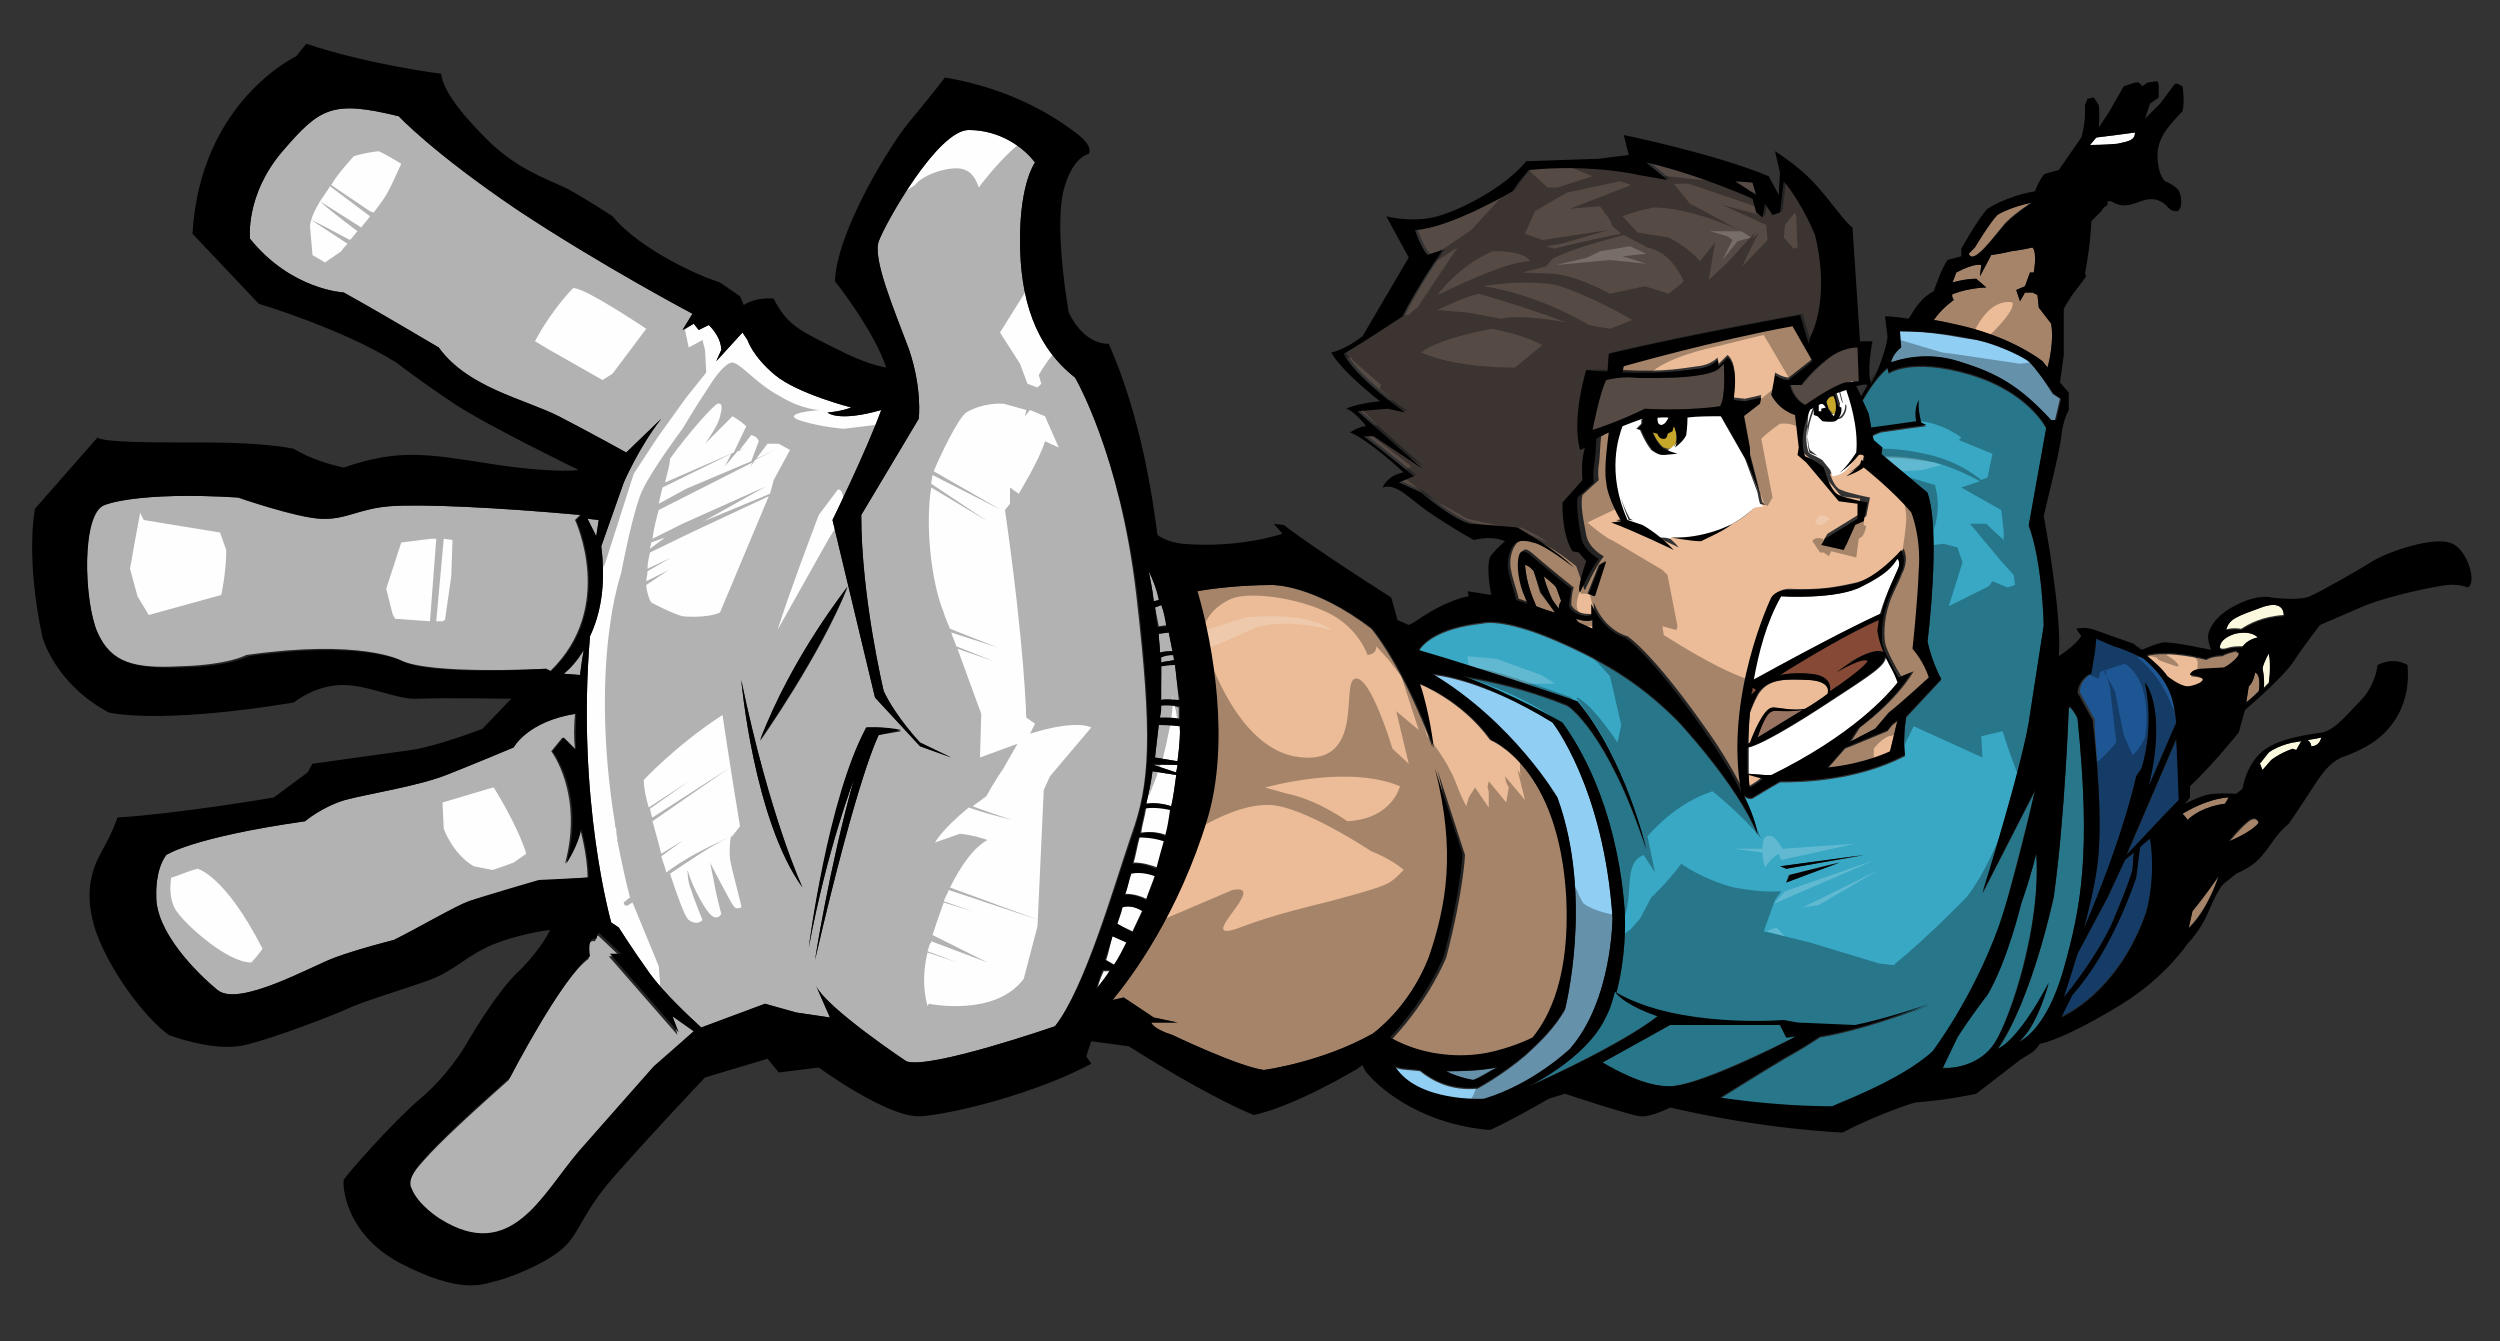
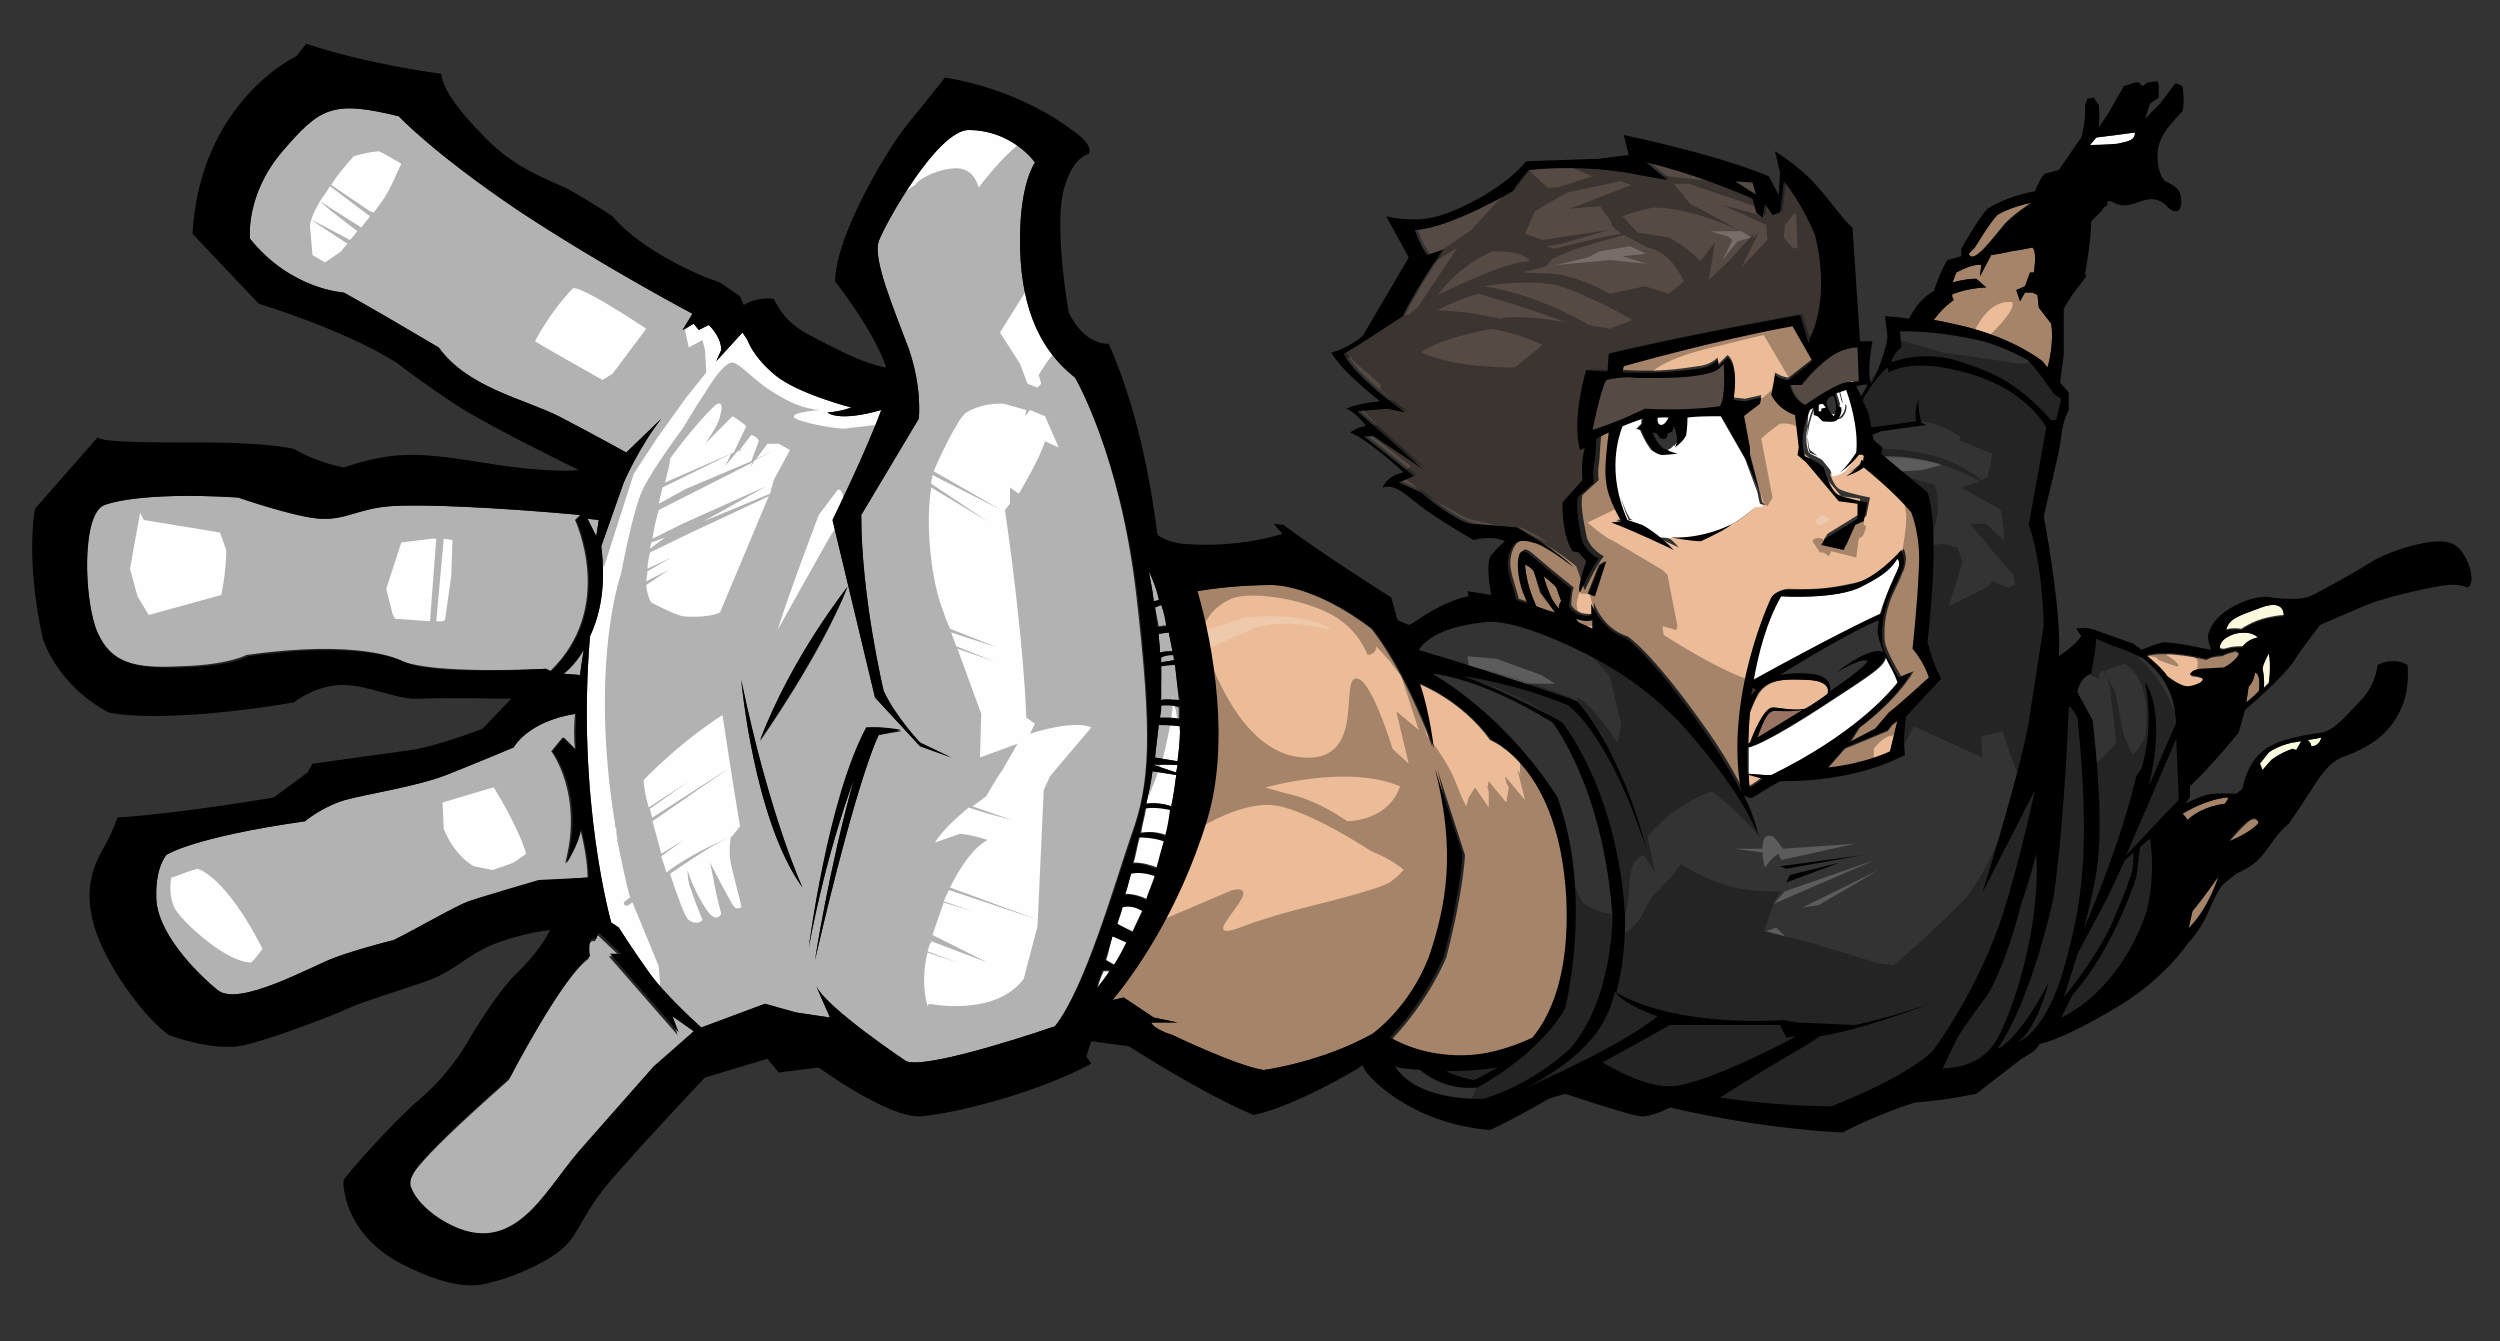
<svg xmlns="http://www.w3.org/2000/svg" version="1.1" id="layer_1" x="0px" y="0px" width="200px" height="107.3px" viewBox="0 0 200 107.3" enable-background="new 0 0 200 107.3" xml:space="preserve">
  <rect x="0" y="0" width="200" height="107.3" fill="#333333" stroke="none" />
  <path id="color11" fill="#9A7463" d="M144.2,56.8c-1,0.6-2.2,1.3-3.6,2.2c0.5-1.7,0.9-2,1.2-2.1C142,56.8,142.9,57,144.2,56.8z" />
  <path id="color10" fill="#EBBC97" d="M140,57c0.2-0.5,0.4-1,0.7-1.5c0.8-1.2,2.1-1.2,4.1-1.1c1.6,0.1,1.6,0.8,1.5,1.1  c-0.5,0.3-1.1,0.7-1.8,1.2c-1,0.2-2.1-0.1-2.6-0.1c-0.7,0-1.5,2.1-1.8,2.8c-0.1,0-0.1,0.1-0.2,0.1C139.9,58.7,139.9,57.9,140,57z" />
-   <path id="color9" fill="#1E5593" d="M168.9,74c-1.4,2.8-3.1,5-3.8,5.8c0.3-1,0.7-2.2,1.1-3.5l2.4-4.5l1.4-3c0.2-0.2,0.5-0.4,0.7-0.6  l-0.1,1.4C170.2,71,168.9,74,168.9,74z M167.9,68.1c-0.1,1.7-0.6,4-1.2,6.2c1-2.3,3.1-7.5,4.2-12.2l0.4-0.6c0,0,1.1-3,0.3-6.9  c0,0,1.8,2,0.3,8.3l2.2-5.1c-0.2-1.9-0.5-3.3-2.6-5.1c0,0-1.3-0.7-2.4-1l-1.4-0.6l-0.1,1l-0.3,1.8c0,0-0.9,0.5-0.9,1.4l0,0.1  l1.2,2.2C167.4,57.6,168.2,63.8,167.9,68.1z M171.2,67.7l-0.3,2.4c0,0-1.8,5.7-5.1,9.4l-0.9,1.8c0,0,4.5-1.8,6.8-8.4  c0,0,0.8-2.7,0.4-5.9C171.8,67.3,171.5,67.5,171.2,67.7z M174.1,59.2l-4,9.3c0.9-1,2.8-3.1,4.2-4.5C174.3,64,174.3,61.3,174.1,59.2z  " />
-   <path id="color8" fill="#38A8C5" d="M162.8,63.3l-4.2,8.2c0,0,3.4-10.9,3.8-14.3l1.1-7.1c0,0-0.1-5.1-1.2-8l1.4-7.8  c0,0-1.4-2.9-6.1-4.3c-4.7-1.4-6.5-0.1-6.5-0.1l-0.1-0.4c-0.5,0.4-1.2,1.2-2,2.6l0.5,1.1l0.2,1.1l3.6-0.5c-0.2-1.1,0.2-1.7,0.2-1.7  c-0.1,0.7,0.2,1.8,0.2,1.8l0.4,0.2c0,0-3,0.4-3.6,0.5c-0.3,0.1-0.5,0.2-0.7,0.3l0.1,0.4l0.7,0.6l-0.1,0.5l3.7,3.1  c1.1,3.1,0,11.9,0,11.9c0.4,1.8,1.1,3,1.1,3l-2.8,3c-0.3,1.7-0.1,3.1-0.1,3.1c-3.9,2-8.2,2.1-10,2.1c-0.9,0.5-2.2,1.3-2.2,1.3  c-0.3,0.1-0.6-0.1-0.7-0.2c1,2,1.1,3.1,1.1,3.1c-1.6-4-6.4-9.1-6.4-9.1c-2.6-2.6-5.3-4.5-9.7-6.4c-4.4-1.9-5.9-1.4-5.9-1.4  c-3.7,0.4-4.8,1.7-5.1,2.2c5.8,1.7,12.7,4.1,12.7,4.1c3.8,4.5,5.5,11.8,5.5,11.8c-3.1-9.5-6.3-11.5-6.3-11.5  c-4.4-1.8-8.3-2.3-8.3-2.3c3.9,1.4,7.9,3.7,7.9,3.7c4.9,6.8,5,15.7,5,15.7s0.1,3-0.7,5.9c5,2.9,13.4,2.2,13.4,2.2l1.1,0.2l4.6,0.2  c2.5-0.5,6-1.7,6-1.7c-4,1.5-6.9,2.3-8.8,2.6c-0.6,0.4-1.7,1.1-2.8,1.7c-1.7,1-5.2,3.2-5.2,3.2s4.3,0.7,9,0.7c0,0,5.4-1.8,8-4.2  c0,0,3.2-4.2,5.3-10C160.8,71.3,161.9,66.9,162.8,63.3z M142.9,70.6l0.2-0.6l4-1L142.9,70.6z M142.9,69.5l-0.4-0.2l6.7-0.9  L142.9,69.5z M132.6,81.3c0,0-2.4,2-10.5,5.7c0,0,4.7-2.2,6.3-5.5c0.3-0.7,0.6-1.4,0.8-2.2C129.5,79.7,130.3,80.5,132.6,81.3z   M159.6,83.4c-1.5,2.4-4.2,2-4.2,2l1.2-2.5c1-1.6,2.4-3.4,2.4-3.4c1.6-2.7,2.7-7.3,2.7-7.3c0.5-1.4,0.9-2.7,1.2-4  C163.3,73.9,160.9,81.2,159.6,83.4z M143.7,82.9c-1.6,0.8-8,4-10.2,4c-2,0-4.4-1.3-5.3-1.9c2.9-1.6,5.4-3,5.4-3h8.8l0.5,1  C142.9,83,143.2,83,143.7,82.9z M165.1,77.5c-1.4,5-3.6,5.9-3.6,5.9c1.4-1.2,2.4-4.7,2.4-4.7c-2.6,4.9-4.1,5.3-4.1,5.3  c2.8-4.1,4.5-12.2,4.5-12.2c0.9-6.4,1.2-15.1,1.2-15.1l0.1-0.1c0.4,0.4,0.6,0.9,0.6,0.9C167.3,68.3,166.5,72.5,165.1,77.5z" />
-   <path id="color7" fill="#91CEF4" d="M164.8,31.9l-0.4,1.7l-0.4,0c-2.5-2.7-4.2-3.8-7.4-4.7c-2.5-0.8-4.7-0.1-5.4,0.1  c0.1-0.7,0.8-1.2,0.8-1.2l-0.1-1.3c2.8,0,4.7,0.5,6.2,0.7c1.4,0.3,3.3,1.1,4,1.6c0.7,0.4,2.1,2.7,2.1,2.7L164.8,31.9z M114.6,54  c6.5,3.9,10,9.9,10,9.9c2.9,8,0.6,16.9,0.6,16.9c-0.8,1.4-1.9,2.5-3,3.5c0,0-0.1,0.1-0.1,0.1c-2,1.7-3.9,2.7-3.9,2.7  c-2.1,0.2-3.6-0.6-4.6-1.4c-0.8-0.1-1.4-0.1-1.7-0.2c-0.1,0-0.2-0.1-0.3-0.1c1.8,2.9,7.1,2.6,7.1,2.6c4-1.3,6.9-4.1,6.9-4.1  C129,80,129,73.4,129,73.4c-0.7-10.4-4.8-15.6-4.8-15.6C118.3,54.2,114.6,54,114.6,54z M117.8,86.4c0.6-0.2,1.3-0.7,1.9-1  c-1.3,0.3-2.7,0.3-4,0.3C116.7,86.3,117.8,86.4,117.8,86.4z" />
  <path id="color6" fill="#FEFEFE" d="M167.2,11.6l0.5-0.6l1.6-0.2l1.5-0.2c0,0.6-0.5,0.7-1.4,0.9C168.4,11.6,167.2,11.6,167.2,11.6z   M47.9,41.6L47,41.5l0.7,1.4L47.9,41.6z M45.1,53.9c0.5-0.4,1.1-1,1.6-1.9c-0.1,0.6-0.2,1.3-0.3,2L45.1,53.9z M53.8,81.3l1.7,1.2  l-3.3,3c0,0-3,3.3-6,6.8c-3,3.4-5.4,9-11.1,5.4c0,0-1.8-1.1-2.3-2.5c0,0-0.4-0.6,0.7-1.9c1.1-1.3,2.7-2.9,7.2-6.9  c0,0,4.2-8.2,6.4-9.7c0,0-0.3-1.6,0.5-1.4l0.2-0.5l1.8,1.7h-0.9l5.5,6.3L53.8,81.3z M7.8,50.6C6.7,48.1,6.5,41,8.3,40.4  c0,0,2.5-1.1,10.7-0.6c0,0,4.6,1.6,6.6,1.7c2,0.1,3-0.8,5.5-1c2.5-0.2,8.8,0.1,15.3,0.7L46,41.6c0,0,3.3,7-2,12.1l-0.4-0.2  c0,0-9.2,0.5-11.6-0.7c0,0-3.2-1.7-12.3-0.4c0,0-1.4,0.8-5.3,0.9C10.7,53.5,8.9,53,7.8,50.6z M37.5,72.1c-1.1,0.4-4.1,2.2-6,3.1  c0,0-2.8,0.7-4.7,1.4c-1.9,0.7-7.7,4-9.4,2.6c-1.7-1.4-5-4.7-4.9-7.6c0,0-0.1-2,0.8-3.2c0,0,2-1.4,11.1-2.7c0,0,1.3-1.1,3.2-1.7  c1.8-0.5,5.8-1.1,8.1-2c2.3-0.9,5.3-2.2,5.3-2.2s1.2-2.1,5-2.7c-0.1,1-0.1,2,0,2.9l-1-1l-0.9,1.1c0,0,2.6,3.4,1.1,9  c0,0,1.1-1.5,1.2-2.8c0,0,0.6,2.1,0.6,3.9l-3.9,0.3C43.1,70.5,38.6,71.8,37.5,72.1z M90.9,47.6C89.6,36.3,86,30.2,86,30.2  c-3.2-2.5-4.4-6.3-4.4-11c0-4.6,1.2-6.2,1.2-6.2c-0.9-1.2-2.8-2.6-5.3-2.6c-2.5,0-6.7,7.5-7.2,8.9c-0.5,1.4,1.2,5.4,2.4,8.6  c1.1,3.2,0.8,5.6,0.8,5.6l-4.6,7.7c0,6.6,1.8,14.1,1.8,14.1c1,2.1,2.9,4.1,2.9,4.1l2.5,1.2l-2.5-0.9L70,55.8l-3.4-14.2  c0,0,2.7-5.5,3.9-8.8c-3.5,1-4.3,0.2-4.3,0.2c1.2-0.1,1.9-0.4,1.9-0.4s-4.3-1.1-6.1-2.6c-1.8-1.5-2.2-2.8-2.2-2.8l-0.4-0.6l-2.1,2.3  l0.4-0.9c0-1.1-1-2-1-2l-0.8,0.4l-0.4-0.5l-0.9,0.5l0.8-1.3c0,0-7.2-3.8-14-8.3c-6.8-4.6-9.5-7.5-9.5-7.5c-5.3-1.3-6.3-0.7-9.3,2.8  c-3,3.5-2.6,7-2.6,7c3.3,4.1,7.5,4.3,7.5,4.3s0,0,1.6,0.9c1.6,0.9,6,3.5,6,3.5c2.3,3.2,6.8,4.1,9.6,5.5c2.7,1.4,5.4,2.9,5.4,2.9  l2.8-2.7c-1.8,2.3-3,5.1-3,5.1l-1.8,5.1l0,0c0.4,3.2-0.1,5.5-0.9,7.2c-1.1,13.1,1.7,22.9,1.7,22.9l0.6,0.4c0,0,1,1.6,2.5,3.7  c1.1,1.5,3,3.3,4.1,4.3l5.1-1.9l2.5,0.7l2.7,0.4l-1.1-2.5c0.9,1.8,7.2,6,7.2,6c1.8,0.7,11.9-2.8,11.9-2.8c2.4-3.1,4.7-11.2,6.1-15.3  C92,62.7,92.2,58.9,90.9,47.6z M67.8,47c-2.2,5.5-7,12.3-7,12.3C63.4,52.4,67.8,47,67.8,47z M59.3,54.4c2.3,11,4.9,16.6,4.9,16.6  C60.3,65.6,59.3,54.4,59.3,54.4z M70.3,58.8c0,0-1.6,2.9-5.1,18c0,0,1.1-7.2,3.1-14.4c0,0-2.1,5.4-3.6,13.4c0,0,1.6-11.9,4.6-17.6  c0,0,1.5-0.1,2.8,0.3L70.3,58.8z M92.4,48.6l0.5-0.2c0.2,0.5,0.3,1,0.5,1.6l-0.7,0.1C92.6,49.6,92.5,49.1,92.4,48.6z M92.8,48  c-0.3-0.9-0.6-1.7-0.9-2.3c0.1,0.6,0.3,1.4,0.4,2.4L92.8,48z M88.5,76.8l0.7,0.4c0.4-0.6,0.7-1.2,1-1.8L89,74.9  C88.8,75.6,88.7,76.2,88.5,76.8z M87.8,79.1c0.4-0.5,0.7-0.9,1.1-1.4l-0.6,0C87.9,78.5,87.8,79.1,87.8,79.1z M92.8,56.5  c0,0.3,0,0.6-0.1,1c0.6,0,1.1,0,1.6,0.1c0-0.3,0-0.7,0-1C93.8,56.4,93.2,56.4,92.8,56.5z M92.8,52.2c0.4-0.1,0.7-0.1,1-0.1  c-0.1-0.5-0.2-1-0.3-1.5l-0.8,0.1C92.7,51.2,92.8,51.7,92.8,52.2z M92.8,56c0.5-0.1,1,0,1.5,0c-0.1-1-0.2-2-0.3-2.9  c-0.5,0-0.9,0.1-1.1,0.1C92.9,54.2,92.9,55.1,92.8,56z M92.8,53c0.4-0.1,0.7-0.1,1.1-0.2c0-0.1,0-0.3-0.1-0.4c-0.5,0-0.8,0.1-1,0.2  C92.8,52.7,92.8,52.9,92.8,53z M91.7,64.3c0.7-0.1,1.4,0,2,0.2c0.2-0.9,0.3-1.8,0.4-2.5l-1.9-0.3C92.1,62.5,91.9,63.4,91.7,64.3z   M92.3,61.2l1.8,0.6c0-0.2,0.1-0.4,0.1-0.6L92.3,61.2C92.3,61.1,92.3,61.2,92.3,61.2z M94.4,58.1c-0.8-0.1-1.3-0.1-1.7-0.1  c-0.1,0.8-0.2,1.7-0.3,2.6l1.8,0.3c0.2-1.5,0.2-2.4,0.2-2.4C94.4,58.3,94.4,58.2,94.4,58.1z M91.7,64.6c-0.1,0.7-0.3,1.3-0.4,2  c0.8-0.1,1.5,0,2,0.2c0.2-0.7,0.3-1.4,0.4-2.1C92.7,64.5,92,64.6,91.7,64.6z M90.5,69.8c-0.2,0.6-0.3,1.2-0.5,1.7  c0.7,0,1.3,0.2,1.7,0.4c0.2-0.6,0.5-1.3,0.7-1.9C91.6,69.7,90.8,69.7,90.5,69.8z M91.2,66.9c-0.2,0.7-0.3,1.4-0.5,2.1  c0.7,0,1.4,0.2,1.9,0.4c0.2-0.8,0.4-1.5,0.6-2.2C92.3,66.9,91.4,66.9,91.2,66.9z M89.7,72.6c-0.1,0.5-0.3,0.9-0.4,1.3l1.3,0.6  c0.3-0.6,0.5-1.1,0.8-1.7C90.5,72.4,90,72.5,89.7,72.6z" />
  <path id="color5" fill="#564A44" d="M140.5,15.6l-1.7-1.1l1.4,0.1L140.5,15.6z M128.8,29.6l0.1-1.4c6.8-1.6,15.3-3.1,15.3-3.1l0.6,2  l0.1,0.3l0.1-0.5c0,0,1.7-2.9,0.4-8.2c0,0-1-2.5-2.5-4.3l-0.3,2.5l-0.6,0.2l-0.6-0.9l-0.2,1.1l-0.5-0.4l-0.3-1.1  c-1.3-0.6-5.3-2.2-8.5-2.9l1.7,1.4l-2.3-0.4c0,0-3.7-0.9-8.8-0.4c0,0-0.9,1-1.3,1.7c0,0-5.1,3-7.8,3.1c0,0,0.4,1.3,1,2l1.2-0.4  c0,0-2,2.9-3.2,5.3c0,0-3,2-4.7,3c0,0,0.6,1.6,4.9,4.7l-1.4-0.3l-2.4,0.2l5.2,4.6l-3.9-2.6h-0.8c0,0,2.6,2,4,3.2l-1.2,0.5l1.8,0.8  c0,0,2.4,2.1,3.9,2.5c1.5,0.4,3.6,0.5,3.6,0.5s3.3,1.9,4.5,3.2l0.6,1.7c-0.1-0.6,0.5-2.3,0.5-2.3l-0.6-0.7l-0.5-0.1  c-0.9-1.4-0.8-3.9-0.8-3.9l1.6-1.8c-0.1-1,0-2,0.2-2.6l-0.4,0.2c-0.7-2.6,0.5-6.4,0.5-6.4C127.7,29.5,128.3,29.6,128.8,29.6z   M137.5,29.5c-0.7,0.6-3.4,0.7-3.4,0.7s-2.6,0.1-3.5,0c-0.9-0.1-2.1,0.2-2.1,0.2c-0.5,0.9-1.1,4-1.1,4c2.2-0.7,4.2-1.7,4.2-1.7  c3.5,0.2,6-0.2,6-0.2c0.5-0.7,0.3-3.4,0.3-3.4L137.5,29.5z M148.7,27.8c0,0-1.2-0.1-2.4,0.9c-1.3,1-2.1,2.1-2.1,2.1h-0.9  c0,0,0.2,1.1,1.2,1.6c0,0,2.1-1.5,3.2-1.8l1.1-0.1L148.7,27.8z" />
-   <path id="color4" fill="#C6A72A" d="M146.7,31.7c0.5,1,0,1.5,0,1.5l-0.4-0.5l-0.2-0.6C146.3,31.6,146.7,31.7,146.7,31.7z M134,35.6  c0.3-0.8-0.1-1.6-0.1-1.6l-0.1,0.4l-0.4,0.2c0,0.3-0.2,0.4-0.2,0.4c-0.5,0.1-0.6-0.4-0.6-0.4l-0.4-0.1c0.4,1,0.9,1.3,0.9,1.3  c0.1,0,0.2,0.1,0.4,0.1C133.7,35.9,133.8,35.8,134,35.6z" />
  <path id="color3" fill="#FBFADF" d="M181.1,55c0.1-0.7-0.1-1.6-0.1-1.6c0.1-0.5,0.5-1.2,0.5-1.2c0.3,1,0,2.4,0,2.4  C181.3,54.8,181.2,54.9,181.1,55z M179.3,50.3c0.6-0.4,1.7-1,3.4-1.1c0,0,0.1-1.3-1.8-0.6c-1.9,0.7-2.6,0.9-2.8,1.8  C178.1,50.3,178.7,50.2,179.3,50.3z M178.8,50.7C178.8,50.7,178.8,50.7,178.8,50.7c-0.6,0.2-1.1,0.5-1.2,0.9c0,0-0.2,0.5,0.7,0.2  c0.3-0.1,0.7-0.1,1.1-0.1c0.3-0.3,0.7-0.6,1.3-0.7C180.6,51,180.2,50.4,178.8,50.7z M181.5,60.2l-0.7,0.8c0,0,0,0,0,0.1l0.2,0.5  l0.7-0.8c0,0,0.6-0.5,1.7-0.9l0.3,0.1l0.4-0.7c-0.2,0-0.5,0.1-0.7,0.1C182.1,59.7,181.5,60.2,181.5,60.2z M184.6,59.2  c0.3,0.2,0.3,0.5,0.3,0.5c0.7,0,0.8-0.7,0.8-0.7S185.3,59.1,184.6,59.2z" />
  <path id="color2" fill="#EBBC97" d="M124.7,48.7l-0.5-0.7c0,0-0.5-1-0.7-1.9c0,0,0.8,0.6,1,0.9l0.4,1.1  C124.9,48,124.7,48.3,124.7,48.7z M179.8,65.8c-0.7,0.6-1.5,1.6-1.5,1.6s1.8-0.7,2.4-1.5C180.7,65.8,180.5,65.2,179.8,65.8z   M139.9,62.9c0.5-0.3,0.8-0.5,1-0.7l-1-0.3C139.9,62.6,139.9,62.9,139.9,62.9z M122.7,45.7c-0.4-0.5-0.7-0.5-0.7-0.5  c0.1,1.3,0.5,2.4,0.9,3.3c0.5,0.2,1.1,0.4,1.5,0.5l-1.2-1.6L122.7,45.7z M151,58.5l-3.4,1.4l-1.4,1.6c3-0.3,5-1.3,5-1.3l0.6-2.5  l-0.4,0.3L151,58.5z M160.2,18.1c0.6-0.8,2.3-1.9,2.3-1.9c-1.9,0.4-2.8,1-2.8,1c-0.6,0.6-1.8,2.6-1.8,2.6l-0.4,0.5  C157.8,21.3,159.6,18.8,160.2,18.1z M119.2,59.2c-2.3-3.2-5.7-4.5-5.7-4.5c0.8,2.4,1.1,5.1,1.1,5.1c-2.4-6.6-4.9-9.5-4.9-9.5  c-4.7-3.6-8-3.5-8-3.5c-2.6,0-4.9,0.3-6,0.5c1.3,4.4,2.6,12.2,0.8,18.2C94.3,73.1,90.5,78.2,89,80l0.9-0.2l2.4,1.6l1.9,0.4h-2.1  c0,0,0.1,0.5,1.7,1c0,0,5.2,2.5,7.3,2.8c0,0,4.6-0.6,8.7-2.9c0,0,2.9-2,4.5-6.1c1.6-4.1,2.4-8.3,0.7-15l2.2,6.8c0,0-0.1,2.8-1.5,8.2  c0,0-1.3,3.3-4.3,6.5c2.5,1.4,5.3,1.6,7.3,1.3c1.4-0.2,3.1-0.8,4.1-1.3c1.4-1.7,3-5,2.7-11.2C124.7,61.3,119.2,59.2,119.2,59.2z   M126.1,49.5c0,0.1,0.1,0.2,0.2,0.3c0.7,0.3,1.1,0.5,1.1,0.5l0-0.7C126.8,49.8,126.1,49.5,126.1,49.5z M175.1,74.2L175.1,74.2  c1.6-1.5,2.4-4.2,2.4-4.2s-1.1,1.6-2.1,2.8C175.3,73.3,175.2,73.8,175.1,74.2z M180.4,53.8c0,0-0.1,0.8-0.5,1.1l-0.2,1.3  c0,0,0.5-0.4,1-0.9C180.8,54.8,180.8,53.9,180.4,53.8z M178.1,63.8c-1.7,0.2-3.1,1.1-3.5,1.3c0.1,0.1,0.3,0.3,0.4,0.5  c0.4-0.4,1.4-1.1,3-1.3l0.3-0.5L178.1,63.8z M175.3,54.1c0,0,0-0.4,0.8-0.5l1.8-0.1c0,0,1.8-1.2,1-1.3c0,0,0-0.1,0.1-0.1  c-0.4,0.1-0.9,0.2-1.2,0.4c0,0-0.8,0-1.3,0.3c0,0-3.1-0.8-4.8-0.3c0.6,0.5,1.3,1.1,1.7,1.7c0,0,1,0.8,1.6,0.8  C175.8,55,177.4,54.3,175.3,54.1z M153.2,51.8c0,0,1,1,1.3,2.3c0,0-2.4,2.2-3.2,2.8l-1.1,1.3l-2.1,1.1l0.7-1.1c0,0,2.8-2,4.3-4.5  l-1,0.4c0,0,0,0,0,0c-0.4-0.6-1.2-2.1-1.3-2.7c-0.1-0.8-0.1-2.2,0.6-3.8c0.7-1.6,1.4-2.5,0.9-3.7c0,0-2,2.3-3.8,2.7  c-1.8,0.4-2.9,0.6-5.4,0.5c0,0-0.8,0-1.2,0.6c0,0-3.8,7.9-2.4,15.6c-0.7-1.4-1.7-3.2-3.3-5.4c-4.1-5.8-6-7-6-7s-1.8-0.4-2.7-2.7  l0,0.9c-0.1,0-1.3,0.2-1.8-0.7c0,0,0-0.9,0.2-1.4c0,0-2-1.6-2.8-2.3c-0.8-0.7-1.2-1.1-1.4-0.3c-0.2,0.7,0,2.2,0.5,3.3l0.2,0.5  c-0.3-0.1-0.6-0.2-0.9-0.3c-0.1-0.5-0.5-1.6-0.6-2.2c-0.2-0.8,0-1.7,0.4-2.2c0.4-0.5,1.5-0.2,1.5-0.2c1,0.1,3.3,2,3.3,2l0.6,1.7  c0,0.1,0,0.1,0.1,0.2c0,0,0.8-1.8,1.5-2.7c0,0-1.2-0.6-1.4-1.7c-0.2-1.1-0.5-2.4-0.3-3.2l1.3-1.2c0,0-0.1-0.5,0-1.2  c0.1-0.5,0.1-1.7,0.2-2.3c0.2-0.1,0.5-0.3,1-0.5c-0.1,0.8-0.3,3-0.2,4c0.2,1.3,1.2,3.1,1.2,3.1l-0.8,0.1c1.9,0.7,5,2.2,5,2.2  c-0.3-0.4-0.7-0.7-1-1c0.2,0,0.5,0,0.8,0.1c0.5,0.1,1.6,0.2,2.2,0.2c0,0,1.5-0.5,2.3-1.2c1.2-0.6,1.9-1.5,2-1.6l0.7,0.1l-0.3-0.2  c0,0-0.1-0.3-0.2-0.9l0,0.1l-0.8-3.1v-0.5l-0.5-2.7l1.3-1l0.1-0.5l-1.3,0.3l-0.9-0.1l0.1-1.2c0,0,0.1-1.7-0.6-2.2l-0.7,0.7l-0.1-0.5  c0,0-0.5,0.6-1.6,0.7c-0.9,0.1-2.5,0.5-6,0.3l0.1-0.5c0,0,7.4-2.1,13.5-3.2l1.6,2.8l-0.5,0.4l-1.4,1.1c-0.5,0-1.1-0.4-1.1-0.4  l-0.1,1.4c0.7,1.4,1.9,1.6,1.9,1.6l0.3,2.6l-0.1,0.6l0.7,0.6l2.6,3.1l1.5,0.2v1.2l-2.6,1.6l-0.3,0.5l1.8,0.4l0.9-2l0.7-0.3l0.3-1.5  c0,0-1.6-0.3-2.3-0.6c-0.4-0.1-0.7-0.7-0.9-1.3c0.2,0,0.6-0.1,1-0.4c0,0,0.8-0.5,1.5-1.4c0,0,0.6-0.2,0.4,0.5l-0.2-0.1l-0.1,0.4  c0,0-0.5,0.6-1.1,0.9c0,0,0.9-0.4,1.4-0.7c0,0,2.4,1.9,3.8,3.6c0,0,0.8,1.8,0.6,4.6C153.5,48.2,153.2,51.8,153.2,51.8z M128.4,44.9  l-0.5,0.3l-0.9,2.3l0.5,0.2L128.4,44.9z M163.1,24.6l-0.1-1l-0.4-0.2l-0.6,0l-0.4,0.7l-0.3-0.9l0.7-0.3l0.4-1.1l0.3,0  c0,0,0.3-1.6-0.1-2c0,0-0.9,0.2-1.7,0.3c-0.8,0.2-1.6,0.3-1.6,0.3l-0.9,1.7l0.1-0.9c0,0-0.5-0.2-2,0.6l-0.3,0.8c0,0,1-0.3,1.9-0.3  l0.8,0.7c0,0-1.3,0-2.6,0.5c0,0-0.3,0,0,0.5c0,0-0.9,0.6-1.6,1.6c0.7,0.1,1.5,0.3,2.4,0.5c4.1,1,6.3,2.8,6.3,2.8l0.4,0.5  c0.2-0.7,0.5-2.2,0.3-3.5L163.1,24.6z" />
  <path id="fill" fill="#FFFFFF" d="M151.8,45.6c-0.2,0.5-0.9,1.8-1.4,3.5c-0.9,0.4-4.5,2.2-10.2,5.3c0.4-2.2,1.1-4.6,2.2-6.7  c0,0,4.5,0.3,6.5-0.8c2-1.1,2.5-1.7,2.8-2.2C151.9,44.7,152.1,45,151.8,45.6z M145.5,32.4l0,0.5l0.2,0v-0.2l0.4-0.1  C146,32.6,145.9,32.1,145.5,32.4z M132.9,34c0.3,0,0.5-0.4,0.6-0.6c-0.4,0-0.7,0-0.9,0C132.5,33.6,132.6,34,132.9,34z M141.8,62  c6.5-3.2,9.3-6.4,10.1-7.4c-0.1-0.3-0.3-0.8-0.7-1.5c-0.1-0.2-0.2-0.4-0.3-0.6c-0.1,0.8-0.9,1.3-5.2,4.1c-3.7,2.4-5.3,3.1-5.8,3.2  c0,0.9,0,1.6,0,2.1l1.3,0.1H141.8z M133.7,43c0,0,0.1,0,0.2,0c0.7,0,1.6,0.1,2.1,0c0.5,0,1.4-0.5,2.4-1c0,0,0,0,0,0  C138.4,42,136.3,43.1,133.7,43z M130.3,41.6c-1.7-3.8-0.7-6.7-0.4-7.5c0.5-0.2,1-0.4,1.6-0.6l0,0.4l-0.4,0.4l0.3,0.1  c0,0,0.4,1,0.9,1.6c0,0,0.5,0.4,0.9,0.4l1.1-0.1c0,0-0.4-0.1-0.7-0.3c-0.1,0-0.1,0.1-0.2,0.1l-0.7-0.3l-0.7-1.4l0-1.3  c0,0-1.9,0.4-2.3,0.8c-0.4,0.4-0.4,1.6-0.4,1.6s-0.5,3.2,1.1,6l2.5,1.2c0,0,0.2,0,0.4,0c-0.8-0.7-1.5-1-1.5-1L130.3,41.6z   M134.9,34.7c0,0,0.1-0.8,0.1-1.4c0.9,0,1.9-0.1,2.7-0.1l2,3.5l1,2.7c-0.2-0.8-0.6-2-1.1-3.3c-0.9-2.2-1.7-3.1-1.7-3.1h-3.2  l-0.1,1.6c0,0-0.2,0.5-0.6,1c0,0,0,0.1,0,0.1C134,35.7,134.7,35.2,134.9,34.7z M144.7,36.2c-0.6-1.6,0.4-3.7,0.4-3.7  c0.1-0.1,0.2-0.2,0.3-0.2l0,0.6l0.3,0.1l0.4,0.4c0,0,0.7,0.1,1,0c0.3-0.1,0.6-0.7,0.5-1.1l-0.2-0.1l-0.1-0.2l-0.2-0.8  c0.3-0.1,0.6-0.2,0.9-0.3c0.2,0.6,1,3,0.8,5c0,0-0.7,1.1-1.3,1.6c0,0,1.8-1.5,1.8-2.5c0-1-0.7-3.5-0.7-3.5l-0.4-1l-1.4,0.5l0.4,1.3  c0,0-0.1,1.4-0.9,0.6l-0.3-0.2l-0.2,0l-0.2-0.1l0-0.7l-0.3,0l-0.6,0.8l-0.1,1.3c0,0,0,0.7,0,0.8c0,0,0.1,0.9,0.1,0.9  s0.1,0.3,0.1,0.3c0,0,0.9,0.7,0.9,0.7l0.8,1c0,0,0.1,0,0.3,0c-0.2-0.5-0.3-0.9-0.3-0.9C145.7,36.6,144.7,36.2,144.7,36.2z M133.7,43  c2.6,0.1,4.7-1,4.7-1c0,0,0,0,0,0c1.2-0.6,1.9-1.4,2-1.4l0.7-0.1l-0.3-0.2c0,0-0.1-0.3-0.2-0.9l-1-2.7l-2-3.5c-0.9,0-1.9,0-2.7,0.1  c0,0.7-0.1,1.4-0.1,1.4c-0.2,0.5-0.9,1-0.9,1c0,0,0-0.1,0-0.1c-0.1,0.2-0.3,0.3-0.5,0.4c0.4,0.1,0.7,0.3,0.7,0.3l-1.1,0.1  c-0.4,0-0.9-0.4-0.9-0.4c-0.5-0.6-0.9-1.6-0.9-1.6l-0.3-0.1l0.4-0.4l0-0.4c-0.6,0.2-1.1,0.4-1.6,0.6c-0.3,0.8-1.3,3.7,0.4,7.5  l1.2,0.4c0,0,0.7,0.4,1.5,1c0.2,0,0.5,0,0.8,0.1C133.7,43,133.7,43,133.7,43z M148.9,36c0.2-2.1-0.6-4.4-0.8-5  c-0.3,0.1-0.6,0.2-0.9,0.3l0.2,0.8l0.1,0.2l0.2,0.1c0.1,0.4-0.2,1-0.5,1.1c-0.3,0.1-1,0-1,0l-0.4-0.4l-0.3-0.1l0-0.6  c-0.1,0.1-0.2,0.1-0.3,0.2c0,0-1,2.1-0.4,3.7c0,0,1,0.4,1.5,0.9c0,0,0.1,0.4,0.3,0.9c0.2,0,0.6-0.1,1-0.4  C148.1,37.2,148.9,36,148.9,36z" />
-   <path id="color1" fill="#854936" d="M140.2,55l0.3,0.2l-0.4,0.4C140.2,55.5,140.2,55.3,140.2,55z M150.7,52.2  c-0.4-0.9-0.5-1.7-0.5-1.7c0-0.3,0.1-0.6,0.1-0.9c-2.1,0.9-5.7,3-7.9,4.4c0.5-0.1,1.3-0.2,2.4-0.1c1.3,0.1,1.7,0.7,1.6,1.4  c0.2-0.1,0.4-0.3,0.5-0.4l0,0.3l2.6-2l0.2-0.6c0,0-0.5-0.1-0.6-0.1c-0.1,0.1-0.7,0.3-0.7,0.3l-0.7,0.3l-0.9,0.6  C149.5,51.9,150.4,52,150.7,52.2z" />
  <path id="shadow" opacity="0.3" d="M176.4,65.6l-1.9,0.8c0,0-2,0.1-0.3-1.3c1.7-1.4,4-1.5,4-1.5l0.5,0.1l0,1L176.4,65.6z   M172.8,71.6l-0.5,0.9l-0.1,1l-2.7,4.9l-3.8,3.3l-1.3,0l0.6-1.3l-0.5,0.4l-0.1-0.7l0.1-0.3c-0.1,0.2-0.2,0.4-0.3,0.5  c-0.7,1.1-1.6,2.7-1.6,2.7l-2,1.5l-3.7,2.3l-3.8-0.4l-2.3,0.8l-0.1,0.8l-1.6,0l-0.8,1.2c0,0-9.3-0.5-10.3-0.9  c-1.1-0.4-1.8-0.7-1.8-0.7l1.4-1.1l-0.1,0l-2.8,1c0,0-4.3,0.3-4.7,0.2c-0.4-0.1-2.2-1.7-2.4-1.9c-0.2-0.1-0.1-0.6-0.1-0.8l-3.2,1.8  l-2.5,0.8l-0.1-0.5l-3.3,1.7c0,0-1.7,0.1-1.1-0.5c0.1-0.1,0.2-0.2,0.3-0.3c0.3-0.3,0.4-0.8,0.5-1c0-0.2,0.1-0.3,0.1-0.3  c0.4-0.2,0.8-0.4,1.2-0.6l-1.5,0.7l-2.4-0.2l-1.4-1.4l3.5-0.1l3.1-0.6l-0.4,0.9c1.5-1.1,2.6-2.3,2.6-2.3c-3,2.4-10.1,1.5-10.1,1.5  l-1.6-0.5l-1.3-0.4c0,0-7,2.9-7.7,3.2c-0.7,0.3-7.5-2.2-8.5-2.5c-0.9-0.3-2.9-2.1-3.4-2.5l-0.8,0.1l-1.8-1.1l3.7-5.5l0.3-0.1l1-1.6  l0.5-0.2l5.4-2.3c3.1-0.6-3.4,4.5,0.6,3c2.6-1,5.6-1.7,7.2-2.1c2.6-0.7,4.4-1.2,4.9-1.6c0.3-0.2,0.6-0.5,1-0.9  c-1-0.9-2.6-1.5-2.6-1.5s-5.4-3.6-8.1-3.7c-1.9-0.1-4.2,1-5.4,1.7c-0.5,0.3-0.8,0.4-0.8,0.4l0.5-1.4l-0.3,0.1l0.4-6.4  c0,0-0.4-4.5-0.6-7.3c0-0.3-0.1-0.5-0.1-0.5s-1.5-3.8-1.6-4.1c-0.1-0.4,0.3-0.9,1.6-0.9c1.3,0,8.4-1.1,8.9-1  c0.5,0.2,4.9,3.8,4.9,3.8l2.4,2.6l1,2.9l0.8,1.9l-0.1-0.1l0,0c0.2,0.4,0.6,1.6,1,2.9c0-0.1,0-0.1,0-0.1c0,0,0,0,0,0  c0.1,0.1,1.2,1.5,1.8,2.7c0.4,0.7,0.7,1.7,1,2.3l0.3,0.6l0.2-0.7L118,63l1.1,1.6l0-1.3L119,63l0.1-0.5l1.4,1.7l0.2-1.2l-0.2-0.4  l-0.1-0.5L122,64l-0.6-2.4c0.1,0.1,0.2,0.3,0.3,0.6l-0.1-0.4V61v-0.3l0.9,1l1.1,1.2l1.4,4l0.5,2.7l0.3,1.1l0-0.4  c0.1,0.3,0.2,0.7,0.4,1c0.2,0.6,0.5,1,0.5,1c0.9,0.6,2,0.8,2.5,0.9c0.3,0,0.5,0,0.5,0l0.1,0.3c0,0-0.1,0-0.1,0l-0.2,2.5l0,0.3  l-0.2,1.7l0.1,0c0.1-0.8,0.1-1.7,0.1-1.7l0.4-1.3c-0.1,0.1-0.1,0.1-0.2,0.1l0.2-0.2l0.1-0.2l0.1-0.1l0.4-0.3l0.7-0.8l0.9-1.7  c0,0,1.3-1.2,2.4-2.7c0,0,1.6,1.2,4.2,1.9c1.2,0.2,2.5,0.4,3.8,0.3l-0.5,0.7l-0.9,2.5l3.7,0.9l5.6,1.7c0.4,0,0.7,0.1,1.1,0.1  c0,0,0.1,0,0.1-0.1c2.5-2,5.7-5.3,5.7-5.3s1.7-1.9,3.5-7c0.1-0.2,0.1-0.3,0.2-0.4c1.6-4.4,0.6,0.2,0.6,0.2l2.1-3.2l0.2,1.8l-2.6,8.1  c0,0-0.1,0.6-0.4,1.4l0-0.1l-1.1,3.9l3.3-11.1l1,1.8l-0.7,5.8l0.7-1.5l0.8-11.2l0.3-4.4c0.3-0.8,1.1,0,1.1,0l0.4,1.1l0.8,5.2l0-0.5  l0.2-0.7c0,0,0.1-0.1,0.3-0.2c0.3-0.3,0.9-0.9,1.3-1.4l-0.5-4.4l-0.4-1.4c-0.3,0.1-0.4,0.2-0.4,0.2l-0.1,0.5l-0.7-0.3l-0.2-0.1  l-0.1-1.1l0.4-0.1l0.2-2.1l2.1,0.5l1.1,0.7l0.4-0.1l1,0.8l-0.1-0.1l0-0.3l0.2-0.1c0,0,0-0.2,0.1-0.2c0.1,0,1-0.2,1.3-0.1  c0.2,0,1,0.1,1.7,0.2c-0.1-0.1-0.2-0.1-0.4-0.1l0.8,0l1.4,0.2l0.6-0.1l0.4,0.1c0,0,1.2-0.3,1.4-0.3c0.1,0,0.2,0.2,0.2,0.2l0,0.9  l-1.4,1.1c0,0-1.6-0.4-2.3-0.3c0,0-0.1,0-0.1,0h-0.1v-0.1v-0.3c0,0,0.3-0.8-1.3-0.9c-0.7-0.1-1.1,0-1.2,0.1c0.9,0.5,1.2,1,0.8,0.9  c-0.3-0.1-0.6-0.2-0.9-0.3c-0.3-0.1-0.5-0.2-0.5-0.2l-0.2-0.2l-0.4-0.1c-0.1,0-0.2,0-0.2,0c-0.3,0-0.6,0-0.9,0.1  c0.5,0.4,1.9,1.6,2.8,4l0.5,0.9L174,58l-0.5,1.6l-1.8,4.2l-0.9,1l0.5-2.2l-0.1-0.1l-1.9,6.2c0.2-0.4,0.4-0.9,0.4-0.9l0.9-1.7  l2.8-6.4l1-1.4v4.9l0.2,1l-2,1.9l-1.1,1.1l0.3,0l0.6-0.6C174.2,66.3,172.8,71.6,172.8,71.6z M169.2,55.3l0.7,3.5l0.7,1.6  c0,0,0.5-0.3,1-1.4c0,0,0.8-4.3-1.6-5.9c-0.7,0.2-1.3,0.4-1.7,0.6L169.2,55.3z M166.8,70.7l-0.5,2.8c0.1-0.2,0.3-0.6,0.5-1.1  l0.3-2.1l0.1-5.3L166.8,70.7z M128.2,80.7c-0.2,0.5-0.5,1.1-0.8,1.6l0.5-0.7L128.2,80.7z M116.1,71.8l0.3-1l0-1.5l0-0.4L116.1,71.8z   M124.1,85.5l0.4-0.3l1.8-1.5l0.2-0.3C125.9,84.1,124.9,84.9,124.1,85.5z M129.4,83.9l1.6-0.8l2.2-1.5l2.9,0c-0.8,0-1.5-0.1-2-0.2  c-0.2,0-0.4-0.1-0.6-0.2l0,0.1L129.4,83.9z M144.4,82.7l-0.2,0.3l1-0.6l3.4-0.6l0,0l-3.4,0.6l0.4-0.4l-3.2-0.4l1.6,0.2L144.4,82.7z   M125.5,73.9l0.1,0l0-2.1c0,0,0,0,0,0l0-0.4L125.5,73.9z M112,62.9c-3.3-1.4-8.1-0.6-10.8,0.1l1.8,0.5c1.9,0.4,3.6,1.4,4.8,2.2  C111.4,65.5,112,62.9,112,62.9z M112.7,61.1l-1-4.2l1.8,1.5l-1.4-4.3l-1-1.3l-1-1.1c0,0,0.1,0.6-0.7,0.7c0,0-0.7-2.2-3.2-3.4  c-2.5-1.2-6.2-1.7-7.7-1.1c-1.1,0.5-1.8,1.2-2.2,2.2c-0.1,0.3-0.2,0.5-0.2,0.8c0.2,0.6,0.5,1.4,0.8,2.2c1.2,3,3.3,6.7,6.6,7.4  c5.9,1.1,3.7-5.9,4.9-6.2c1.2-0.4,3,5.6,3,5.6L112.7,61.1z M124.5,81l0.1-0.2l0.2-1.1L124.5,81z M165,78.7l0.7-1.9  c0,0,0.7-3.2,0.6-3.2l-0.1,0.1l-0.2,1.4C166,75.1,165.5,77.2,165,78.7z M179.7,56.4l1.1-1.1l0.1-0.3l-0.1-1l-0.1-0.4  c0,0-0.2-0.1-0.3-0.1c-0.1,0-0.4,0.2-0.4,0.2c0,0.1-0.7,1.6-0.7,1.6S179.4,56.6,179.7,56.4z M164.6,27.7l-0.3-2.4l-1.2-2.4l-0.5,0.1  c0.4-0.5,1-1.1,0.8-1.2c0,0-0.1-0.1-0.1-0.3l0.7-0.9l-0.7-3.7v-1.6l-2.6,0.8l-1.4,0.6l-1.9,3.1l-0.3,1.2l-1.1,0.2l-0.9,2l0.5-0.1  l-0.2,0.2l-0.4,0.2l-1.4,2.1l0.6,0.2l-0.1,0.1l3.8,0.7c0-0.1,0.1-0.2,0.1-0.2c0.8-1.6,1.7-2.1,2.3-2.2c0.5-0.1,0.7,0,0.7,0  c0.2,0.6-1.2,2-1.8,2.6c-0.1,0.1-0.2,0.2-0.2,0.2l1.7,0.9l2,1.1l1.2,1.1L164.6,27.7z M32,75.8l-2.8,0.8l-0.6,1.2l-11.9,4  c0,0-5.2-3.9-2.2-3.5c0.1,0,0.1,0,0.2,0l-4.9-6.3c0,0,0.9-1.9,2.1-2.5l0.5-1.9l9.9-2.4c0,0,1.3-0.8,2.2-0.8c3-1.6,11-3.9,11.3-4.1  c0.3-0.1,0.7,0.1,0.9,0.3l0.5-0.3l2.9-0.7l0,0l0.6-1.8l2.4-1.4l3.5-0.1l-0.1,3.7l-0.1,3.2l-0.3,2.2l0.6-0.1l0.9,4.3l0.2,1.3  l-5.5,0.5l0,0.1l-6,2.6L36,73.8C34.8,74.5,32,75.8,32,75.8z M42.1,68.3C41.4,66,39.5,63,39.5,63l-0.4,0.1l-3.7,1.1l0.1,2.1  c0,0,0.7,2,2.4,3l1.5,0.3c0.6-0.2,1.2-0.4,1.7-0.6L42.1,68.3z M21,75.9c-3-5.9-5.2-6.4-5.2-6.4c-0.8,0.2-1.9,0.7-2.1,0.7  c-0.1,0.6-0.2,1.9,0.5,2.8c0.8,1.1,4,4,5.9,4C20.6,76.5,21,75.9,21,75.9z M181.4,64.7c-0.2,0-1.4,0.5-1.4,0.5l-1.7,0.8  c0,0-0.9,1.4-1.3,1.8c-0.4,0.4-2.2,4.8-2.2,4.8l0,1.6l-0.2,1.2l1.3-1.3c0,0,1.6-2.9,2-4.2c0.4-1.3,1.2-1.4,1.2-1.4l2.4-2.2  C181.5,66.2,181.6,64.6,181.4,64.7z M150,36.5l0.4,0.1l0-0.2C150.1,36.5,150,36.5,150,36.5z M107.4,28.7l-0.1-0.5l2.4-1.4l2.1-1.6  h0.7h0.2c0.2-0.2,0.4-0.4,0.7-0.6l3.2-4.8l-1.4,0.9l-0.9,0.6l0.9-1.2l0,0l2.5-1.7l2.3-2.5l0.4-0.4l0.1-0.6l1.7-1.4l0.2,0.2l1.4,1.3  l0.8,0l2.8-0.9l-1.7-0.7l-0.1,0l4.3-0.5l1.8,0.6l1,0.5l0.5,0.1l0.2,0l3.7,0.4l1.1,0.1l1.3,0.5l0.8,0.3l0.3,0.1l0.5,1.2l-0.3-0.1  l-0.1,0l-5.6-1.9h-1.2l1.3,1.6c1.2,0.6,2.6,1.4,3.9,2.1c0,0-3.8-1.8-6.8-1.8c0,0-1.2,0.2-2.5,0.7l1.2,1.3l2.5,0.4  c0,0,1.6,0.8,2.5,1.9l1.2-1.5l-0.5,3l1.5-1.4l2.2-2.4l-0.2,0.5l0.5-0.5l-1.1,2.2l-0.2,0.5l2-2.1l-0.1-1.2l-3.5-1.6l3,0.8l0-0.1  l0-0.2l0.3-1l1,0.6l0.3-0.9v-1.8c0,0,0.7,0.3,1.1,0.5c0.3,0.3,1.6,1.4,1.8,1.6c0.1,0.2,1.2,6.2,1.2,6.2s-0.7,3.3-0.7,3.9  c-0.1,0.5-0.8,1.5-1.1,2l0.5,0.9l-2,1.5l-0.1-0.2l-2-3.4c-0.9,0.2-2.1,0.5-3.7,0.9c-3.7,0.8-5,1.8-5.3,2.1c-0.1,0.1-0.1,0.1-0.1,0.1  l-2.6,0.1l-0.3-0.3l0.4-1l-0.2,0.1l-0.2,1.2l-1.2,0.3l-0.3,1l-0.5,1.9v1.9l0.2,0.3l0.2-0.5l0.6-0.4l0.3,0l1-0.4l0,0.5l0,0.3L129,36  l-0.2,0.9l0.1,1.8l0.5,1.9l-0.1,0.1l-2.3,1.1c0,0,0.8,0.7,1.4,1.1c0,0,0.1,0,0.1,0.1c0.1,0,0.2,0.1,0.2,0.1c0.3,0.1,0.9,0.5,1.6,0.9  l2.7,1.6l0.4,0.4l0.8,4.1l-0.1,0.3l-1.1-0.3l0.1,0.7l0.8,0.5c1.3,0.8,3.8,2.3,5.8,3c0,0,0,0,0,0l-0.1,2.1c0,0-0.5,3.5,0,6.9  l-0.2,0.2l0,0l-0.1,0.1c0.5,0.9,0.9,1.7,1.1,2.3c0.3,0.8,0.5,1.2,0.5,1.2c-1.5-1.9-3.9-3.8-3.9-3.8c-2.7,0.9-4.5,2.8-5.2,3.6  l0.6,2.9l-0.9-1.4c-1.1,0.4-1.1,1.6-1.2,3.2c-0.1,1.1-0.3,1.8-0.5,2c0,0.1-0.1,0.1-0.1,0.1c-1.1-10.4-4-14.2-4-14.2l-1.2-1.9  c-3-2.2-6.9-3.3-6.9-3.3l-0.8-0.5l-0.9-0.6c0,0,1.1,0.1,2.6,0.3c1.5,0.2,7.2,2.3,7.2,2.3l1.8,2.3l0.8,1.4c0.3,0.4,1,1.8,1.7,3.2  c-1.4-3.4-2.5-4.9-2.5-4.9l-1.4-2c0.1,0,0.3,0.1,0.4,0.2c1.2,0.8,2.9,3.4,2.9,3.4l0.3-1.4l-0.9-3.9l-2.1-2.3l-1.2-1.4l3.9,1.7  c-0.2-0.2-0.2-0.3-0.2-0.3l-1.5-2.4c0,0-0.1-0.2-0.1-0.5l0.1,1.2h-1.2c0,0-1.6-0.8-2.4-1c-0.4,0.1-0.7,0.1-0.7,0.1  c-0.1,0-0.3-0.2-0.5-0.4c-0.7-0.2-1.6-0.4-2.1-0.8c-0.8-0.5-0.4-0.6-0.6-1.1c-0.2-0.4-0.4-1.1-0.3-1.9c0.1-0.9,0.3-1.3,0.5-1.6  c0.2-0.2,0.9-0.6,0.9-0.6l0.6-0.2c0,0,1.1,0.4,1.9,0.8l-0.1-0.1l-0.8-0.5l-1.2-0.6h-1.1l-3.2-0.7l-3.2-1.8l-1.6-1.3l-0.9-0.3  l1.2-0.8l-3.5-2.7l-0.4-0.5l1.2-0.1l-1.6-1.6l2.6-0.4l0.3,0.1l-1.1-1c0-0.1,0-0.2,0.1-0.3l0,0l-2.2-1.9l-0.2-0.3l0,0L107.4,28.7z   M143.5,25.6l-0.1-0.1c0,0-2.8,0.6-6,1.3l2.7-0.5l2.4-0.5l0.2,0L143.5,25.6z M126.9,46l0.5-1.1l-0.3-0.3c0,0.1,0,0.2,0,0.2L126.9,46  z M126.8,44.1l-0.4-0.8l-0.1-0.6c-0.2-0.3-0.4-0.8-0.4-0.9c0,0,0-0.3,0-0.6c0,0.6,0,1.1,0.1,1.4c0.1,0.7,0.3,0.8,0.4,0.9  C126.3,43.6,126.5,43.9,126.8,44.1z M113.7,28.2c2.9,1.3,7.5,1.2,7.5,1.2l2.2-1.8c-1.6-0.8-3.1-1.1-4.1-1.3  C115.8,27,114.3,27.7,113.7,28.2z M143.6,17l-0.8,1l-0.1,1l0.8,0.9l0.3-0.1l-0.1-2.5L143.6,17z M130.6,25.6c-0.7-0.4-3.5-2-6.1-2.8  c0,0-2.3-0.5-5.8,0.1c4,0.6,7.6,2.6,8.4,3.1c1,0.2,1.7,0.3,1.7,0.3L130.6,25.6C130.6,25.6,130.6,25.6,130.6,25.6z M115,24.8l2.4,0.2  l2.7,0.5c0.3-0.1,0.4-0.1,0.4-0.1c1.5-0.1,3.3,0.1,4.8,0.4c-3.1-1.2-7-2.3-7-2.3C117,23.8,115,24.8,115,24.8z M124.3,44.2  c0.3,0.2,0.6,0.4,0.9,0.6l-0.5-0.4L124.3,44.2z M127.6,49.1c-0.1-0.2-0.1-0.5-0.2-0.7c-0.1-0.4-0.2-0.7-0.2-0.9h-0.7l-0.1-0.2  c-0.5,1.2-0.2,1.7,0.2,1.9c0.3,0.2,0.8,0.2,0.8,0.2L127.6,49.1z M136.3,59.1c-0.4-0.5-0.8-1-1.2-1.5l0.4,0.7  C135.8,58.6,136,58.8,136.3,59.1z M127.3,37.3l-0.1-0.9l-0.1,0.8l0,0.9c0,0,0-0.1,0-0.1L127.3,37.3z M124.2,20.7l-0.5,0.6l-1.9,0.5  l2.4,0.1c0,0,1.6,0,4.6,1.6l2.8-0.6l1.9,0.6c0.5-0.4,0.9-0.7,1.2-1c-0.2-0.4-1-2.3-2.9-2.7l-1.9-1C128.5,19.2,126,19.8,124.2,20.7z   M122,18.7l1.4,0.5l5.3-0.8l-3.8,1.1l-1.2,0.2c0.2,0.1,0.5,0.1,0.6,0.2c0,0,3.6-0.9,5.4-1.2l-0.7-0.6l-0.2-0.5l-0.8-1.1l-2.4,0.2  l4.9-1.9l-0.9-0.3l-4.2,0.9c-1.3,0.7-2.6,1.5-2.6,1.5L122,18.7z M115,23.6C115,23.6,115.1,23.6,115,23.6c0.1,0,5.3-2.7,7.4-2.7  c0,0-0.3-0.8-2.7-0.8c-0.1,0-0.2,0-0.3,0C117.1,21.1,115.6,22.8,115,23.6z M87.5,76.9c0,0.3,0,0.6,0,0.6l-1.2,4.1  c0,0-3.1,2.8-3.6,3.1c-0.5,0.3-9.1,1.9-9.1,1.9l-0.3-0.1l-0.9,0.4l-2.8-2.4l-0.1-0.4L67,81.4l0,0c-0.9,0.3-1.9,0.4-2.8-0.1  c1.2,0.6,2.1,1.8,3.2,1.1L66,83.8l-3-1.4l-5.9,0.4l-1-0.2l-1.5,2l-2.7,1.8l1.8,0.2l-2,1.7l-3.7,3.1c-0.3,0.4-0.6,1-1,1.6l1-0.4  l-2.8,3.6c-0.4,0.7-0.6,1.3-0.7,1.6c-0.3,1.4-4.5,3.3-6.4,3.7c-1.8,0.5-3-1.2-5.1-2.6c-0.5-0.3-0.9-0.7-1.2-1.2  c-1.2-0.9-1.6-1.6-0.5-1.5c-0.1-0.6,0-1,0-1.2c-0.1-0.3,0.7-1.9,0.7-1.9l1.2-1L33,92.4l1-2.6l2.2-0.5c1.3-1.6,3.2-4,3.3-4.1  c0.2-0.3,2-3.8,2.5-4.4c0.1-0.2,0.7-0.3,1.4-0.4l2.4-3.6l0.4-0.2c-0.2-0.3-0.4-0.5-0.4-0.5l0.4-1.8l1.8-0.7l1.7,1.8l3.5,4.1  l-0.4-0.6l0-0.3l-0.1-1.3l-2.1-5.1c-0.2,0.1-0.3,0.2-0.3,0.2c-0.4,0.2-0.4-0.2-0.4-0.2s0.2-0.2,0.5-0.4c-0.4-1.5-0.7-3-1-4.5  c-0.1-0.1,0-0.1,0-0.2c-0.1-0.3-0.1-0.6-0.1-0.8c-0.1-0.1-0.1-0.3-0.1-0.4c-1-6.1-1-11.7-0.4-15.9c0.2-1.5,0.5-2.9,0.9-4.2  c0.5-2.6,1.2-5.6,1.7-6.6c0.8-1.7,3.2-4.9,3.2-4.9l1.1-1.8l1.1-1.7c0,0,1.1-1.8,1.8-1.8c0.7,0.1,1.9,1.7,3.8,2.7  c1.8,1.1,3.2,1.1,3.2,1.1c-1.3,0.1-3.1,0.4-1.4,0.9c1.7,0.5,3.3,0.6,3.3,0.6L70,34l1.1-0.2v0.3l-2.7,5.7l-0.5,0.7l0,0.3l2.9-4.1  L70.4,36l0.9-1.5l0.2-0.7l-0.4,0.1v-0.4l0.4,0.1l0.7-2.5l-0.6-2.7l-0.1-0.5l-0.4-2.5l-1.8-3.9c0,0-0.4-4.2,0.3-2.8l0.4-0.9  c0,0,0.9-1.3,2.3-2.4c0.3-0.2,0.6-0.4,0.9-0.6c0.6-0.8,2.6-1.5,3.7-1.3c0.9,0.2,1.2,0.9,1.4,1.5c1.2-1.6,2.4-2.8,3-3.3  c0.2-0.2,0.3-0.3,0.3-0.3l1-0.3l-0.6,0.8l0.6-0.5l1.4,0.7l-1.4,7.2c0,0,0.1,2.4,0.1,2.8c0,0.1-0.3,0.5-0.6,1L82,23.4l-2,3.2l1.6,2.5  l0.6,1.6l0.8,0.3l0.3-0.3L83.1,30c0,0,0.5-0.9,1.1-1.6c0.3-0.4,0.6-0.6,0.8-0.7c0.7-0.1,0.8,1,0.8,1l2.6,2.5l1.5,5.3l1.2,9.3  L91,43.6l1.6,1.4L96,55.7c0,0-0.4,10.1-0.8,7.5c-0.2-1.2-0.5-3-0.8-4.5c0-0.2-0.1-0.4-0.1-0.6c0-0.2-0.1-0.4-0.1-0.5  c-0.1-0.4-0.1-0.7-0.2-1c0-0.2-0.1-0.3-0.1-0.4c-0.1-0.4-0.1-0.6-0.1-0.6c0,0.2,0,0.4,0,0.6c0,0.1,0,0.3,0,0.4c0,0.3-0.1,0.7-0.1,1  c0,0.2,0,0.3-0.1,0.5c-0.2,1-0.4,1.9-0.6,2.7c-0.1,0.2-0.1,0.3-0.2,0.5c0,0.1,0,0.1-0.1,0.2c0,0.1-0.1,0.3-0.1,0.4  c-0.2,0.6-0.4,1-0.5,1.3c-0.1,0.3-0.2,0.5-0.2,0.5c0.7-4.3,0.6-7.8,0.4-10.1l0.1,3.1l-0.2,0.9L91.9,57l0.1,0.7v1.4c0,0,0-0.1,0-0.1  l0,2c0,0-0.5,3.4-1.1,5.4c-0.6,2-2.3,8.1-2.3,8.1L87.5,76.9z M59.3,72.6C59.4,72.5,59.4,72.5,59.3,72.6c0.1,0-0.8-3.1-0.9-3.9  c-0.1-0.9,0.1-2,0.1-2c0,0.1,0,0.2,0,0.3l0.7-0.9c-0.7-4.2-1.4-8.9-1.4-8.9c-3.7,2.4-6.3,5.2-6.3,5.2c0,0.7,0.2,1.5,0.4,2.2l3.2-2.1  L52,64.7c0.1,0.4,0.1,0.6,0.2,0.7l6.2-4l-6.2,4.3c0.1,0.4,0.4,1.4,0.7,2.6l1.8-1.1l-1.8,1.3c0.1,0.4,0.3,0.8,0.4,1.3  c0.4-0.3,0.7-0.5,1-0.7C56,68,58.3,67,58.3,67c-1.5,0.7-3.2,1.9-4.7,2.9c0.6,1.8,1.2,3.5,1.5,3.7c0.7,0.5,1.1,0,1.1,0  s-0.7-1.7-0.9-2.4C55,70.6,55,69.6,55,69.6c0.4,1.4,1.5,3.4,2,3.7c0.5,0.3,0.7-0.2,0.7-0.2s-0.4-1.5-0.5-2.1c-0.1-0.6-0.4-2-0.4-2  s1.7,3.3,1.9,3.5C58.9,72.8,59.2,72.6,59.3,72.6z M76,50.3l3.8,1.5l-3.7-1.2c0.1,0.4,0.3,0.7,0.4,1.1l3,1.2l-2.9-1  c0.9,2.5,1.9,5.2,1.9,5.2l-0.1,3.5l3-1.1l-1.2,2.1c-0.4,0.5-1.3,2.1-1.3,2.1c-0.4,0.3-0.8,0.6-1.1,0.8c1.9,0.7,3.2,1.1,3.2,1.1  c-1.2-0.3-2.4-0.6-3.5-1c-2.2,1.8-2.7,2.8-2.7,2.8l2-0.7c1.1,0.1,2.2,0.5,2.2,0.5c-1.1,0.6-2.1,2-3,3.8l7.1,2.6l-7.2-2.4  c-0.1,0.3-0.3,0.6-0.4,0.9l2.3,0.8l-2.3-0.7c-0.3,0.8-0.6,1.7-0.9,2.6L79,77l-4.5-1.7c0,0.1,0,0.1-0.1,0.2c-0.1,0.2-0.1,0.4-0.2,0.6  l2.4,0.9l-2.4-0.8c-0.5,2.1-0.2,3.5,0,4.3c0-0.1,0.1-0.1,0.1-0.2c0,0,5.3,1.1,7.6-2l1.1-4.2l0.5-10.9l0.5-1.1l3.3-3.9  c0,0-1.1-0.7-4.9,0.5l0.4-0.8l-0.7-0.5c0,0-0.1-5.4-1.7-16.6l0.4-0.5V39l0.7,0.5c0,0,1.7-2.8,2.1-4.2l1.1,0.5l-1.1-2.5l-1.2-0.5  L82,33.3l0.1-0.5l-1.8-0.5c-1.8-0.1-3,0.7-3,0.7c-0.7,0.5-2.2,3.7-2.6,4.7l5.4,3.1L74.6,38c0,0.2-0.1,0.4-0.1,0.7l4.5,3l-4.5-2.7  C74,42,74.5,46.6,75.5,49C75.6,49.4,75.8,49.8,76,50.3z M67.9,62.5L67.7,63c0,0-0.1,0.4-0.4,1.2l0.2-0.6L67.9,62.5z M69.9,58.5  l-0.8,1.4l-0.9,2L69.9,58.5z M61.5,39.7l-6.2,2.9l-3.3,1.6c-0.1,0.4-0.2,0.9-0.2,1.3l1.9-0.9l-1.9,1.1c0,0.3-0.1,0.6-0.1,0.8  l1.8-0.9l-1.8,1.2c0,0.4,0.2,1.1,0.4,1.4c0,0,1.7,0.9,2.5,1.1c0,0,1.9,0.2,3-0.3L61.5,39.7z M53.2,43l-1.1,0.4  c0,0.2-0.1,0.3-0.1,0.5L53.2,43z M67,39.2l-1.5,2c-0.9,2.4-2.2,5.8-3.3,9.2l4.1-7.3l0.5-0.8l1-1.5l-0.4,0.5c0.1-0.6,0.1-0.9,0.1-1.2  C67.4,38.9,67,39.2,67,39.2z M61.4,35.5l-0.9,1.2L62,36l-1.6,0.8L60,37.4l0.2-0.4l-7.5,3.8c-0.2,0.7-0.4,1.5-0.5,2.3l2.4-1.2l6.7-3  l-5,2.8l5.3-2.2l0,0l0.3-1.1l1.3-2.4l-0.9-0.5L61.4,35.5z M60.1,34.8l-1,1.3l0.6-0.3l-0.7,0.3l-1,1.2l0.5-1l-5.5,2.7  c-0.1,0.4-0.2,0.8-0.3,1.3l2.2-1.2l5.2-2.2l0.6-1.6C60.6,34.9,60.1,34.8,60.1,34.8z M53.2,38.6l5.5-2.4l1-2.1  c-0.4-0.4-1.1-0.8-1.1-0.8l-2.2,2.2c0,0,1.1-1.5,1.2-2.2c0.2-0.7,0.2-1.1-0.2-1c-0.3,0.1-2.3,2.3-3.8,4.4  C53.6,37.1,53.4,37.8,53.2,38.6z M144,34.3c0.1,0,0.1,0.1,0.1,0.1l0.1-1.6l-1.6-0.9l-0.5-0.9L142,31l-1.2,1l0,0l-1.9,0.9l0.6,2.4  l1.2,3.7l0.4,1.2l0.3,0.3l0.4-0.7l-0.9-4.7c0.6-0.6,1.5-1.2,1.5-1.2C143.2,33.8,143.8,34.1,144,34.3z M146,43.3L146,43.3l-0.2-0.2  c-0.7-0.2-0.8,0.2-0.8,0.2l0.6,0.9l0.3,0l0.4,0.3l0.2-0.4l2,0.5l0.2-1.5l0.3-0.2c0.2-0.3,0.3-0.8,0.3-0.8l-0.2-0.1l0-0.3l0-0.1  l-0.7,0.3l-1.4,1.3L146,43.3z M92,57.7l0,1.3C92.4,57.8,92,57.7,92,57.7z M148.7,32.1L148.7,32.1L148.7,32.1l1.1-1.9l1-1.3l0.9-1.8  l0.3,0.1l3.4,1l1.5,0.2l4.7,0.7l0.8-0.1l0.6-0.1l2.4,2.8l-0.7,2.2l-0.4,0.4l-0.2,2l-1.1,4.9l0.6,2.6l0.5,8.1c0,0-0.1,3.7-1,6.1  l-0.4,2.7l-1.2,1.5l-0.1-0.3l-0.6-1.6l-0.6-1.8l-1.7,0.4l0.1,1.7l-5.5-2.5l-0.6,1.2l-0.1,0.3l-0.2-1.4c0,0.1,0,0.2,0,0.3l-0.3,0.3  l-0.3,0l-0.5,0.1c0,0-0.6,0.2-1.2,1l0,0.7l0,0.3l-4.2,0.9l0.2-0.8l1.3-1.2l0.7-0.3l-0.3,0.1l0.8-1.4l1.2-0.8l1.4-1.3l0.1-0.1  l0.2-0.2c0,0-0.2,0.2,0.6-0.6c0.2-0.2,0.3-0.6,0.2-1l-0.1-0.1l-0.9-1.4l-0.4-1l-0.2-0.9l0.1-1.6l0.7-1.8l0.9-1.5l0.1-1l-0.1-0.9l0,0  c0,0,0.3-1.7,0.3-2.6c0-0.4-0.1-0.9-0.2-1.3c-0.2-0.5-0.4-1-0.4-1s1.3,0.5,1.6,0.8l-3.2-3.1l0-0.2l0.6,0.2l1.6,1.3l0.6,0.2l1.7,0.5  c0.4,1.5,0.2,2.7-0.1,3.6c-0.2,0.5-0.4,0.9-0.5,1.1c0,0.1,0,0.1,0,0.2l0.5-0.1l0.8-0.1l1.1,0.3L157,45l-1.1,3.5l3.2-1.6l0.3-0.4  l1.2,0.5l0.6-0.2l-0.1-0.8l-1-1.1l-2.5-3h1.3c0,0,0.6,0.6,1.4,1.3l0-0.7l-0.2-1.7l-3.2-1.8l1.5-0.5c-2-1.1-3.6-1.5-3.6-1.5  c-1.8-0.3-3.1-0.4-3.9-0.4c-0.2,0-0.4,0-0.5,0l-0.1-0.7c0.1,0,0.3,0,0.4,0c2,0,4.1,0.6,4.1,0.6c1.8,0.5,3.1,1.4,3.7,1.9l0.5-0.2  l0.4-1.9l-2.7-1.1l0.2-0.2c-0.4-0.3-1.6-1.1-3.2-1.3c-0.1,0-0.1,0-0.2,0c0,0.2,0.1,0.3,0.1,0.3l-3.9,0.4l-0.4,0.2L148.7,32.1z   M154.9,54.1l-0.2,0.2l0.1,0.2L154.9,54.1z M153.6,51.4l-0.3,0.3l0.9,1.1l-0.3-0.6L153.6,51.4z M154.2,42.6c0,0.1,0,0.2,0,0.3l0-0.1  L154.2,42.6z M149.6,58.8l0.2-0.1l0.1,0L149.6,58.8z M151.9,57.2l0-0.2l-0.6,0.3l-0.7,0.9l0.1-0.1L151.9,57.2  C151.9,57.2,151.9,57.2,151.9,57.2z M151.2,29.2l0.1,0.2c2.4-0.8,3.5-0.3,3.5-0.3s3.6,0,4.9,1.4c0.3,0.1,0.8,0.3,1.3,0.6  c-0.3-0.2-0.6-0.5-0.9-0.7c-1.5-1.1-4.8-1.6-6.6-1.6C152.4,28.9,151.7,29,151.2,29.2z M12,54.3c-0.8,0.1-3-0.9-3-0.9l-0.2-0.3  l-0.1,0.1c0,0-2.3-0.9-2.6-1.1c-0.3-0.2-1.6-5.7-1.8-6.4C4.1,45,4.2,42.3,4.9,41c0.7-1.3,0.3-3.4,2.5-3.5c1.7-0.1,3.6-0.3,3.9,0.9  c1-0.3,2.8-0.8,3.5-0.7c1,0.1,6.8-0.2,8.5,0.1c1.6,0.2,2.7,1.7,2.9,2.1l2.6-1c0,0,0.8,0.1,0.8,0.6c0,0.1,0,0.3-0.2,0.4l1,0.1L41,40  l-0.2-0.7l6.2,0.4l-0.2,0.8l1.3-0.1l0.4,1.1l-0.4,1.5l0.2-0.6l1.1-4.7l0.2-1l-1.1-0.7c-0.2,0.5-0.5,0.8-0.5,0.8l-7.9-3.8l-0.3-0.2  l-0.6-0.2l-4.6-2.6l-3.9-2.8l-4.7-2.2c0,0-4.5-2.1-5-2.6c-0.5-0.5-3.4-3-3.6-3.6C17.1,18,17.1,15,19,12.5c1.9-2.5,5.3-5.2,6-5.7  c0.7-0.5,4.7-0.7,6.4-0.1c1.7,0.6,3.9,3.5,5.8,5.3c1.9,1.8,7.5,5.1,8.6,5.9c0.6,0.4,1.5,1.1,2.7,1.9l5.9,3.9l1.8,1.6l-1.4,1.1l0,0  l0.3,1.4l1.1-0.6l0.2,0.8l0.1,1.8l-1.6,2l-2.3,3.2l-1.9,2.9l-2.3,7.2l-0.1,0.3l-0.3-1.4l-0.1,0.5L47.5,46l-0.2,0.1l0.1,0.9L47,48.4  l0.4-0.6l-0.2,1l-0.7,1.9l0.4,0.9v1.4L46.6,55l-3.2-0.3l-11-0.2l-3.3-1.8l-2.6,0.2L23.5,53c-0.4,0.4-0.7,0.7-0.7,0.7  S12.8,54.2,12,54.3z M28.3,12.5c-0.8,0.9-1.4,1.6-1.8,2.3l3.1,2.1l0.3,0.1c0.3-0.4,0.6-0.8,0.8-1.1c0.6-0.9,1.1-2.2,1.4-2.8  c-0.7-0.4-1.3-0.8-1.8-1C29.2,12.2,28.3,12.5,28.3,12.5z M27.8,19.5l-2.9-1.9c-0.1,0.3-0.1,0.5-0.1,0.5l0.2,2.3  c0.3,0.2,0.7,0.4,1,0.6l1.3-0.9C27.3,20.1,27.5,19.8,27.8,19.5z M28,19.2c0.2-0.2,0.4-0.5,0.6-0.7c-1.6-1.2-2.6-2-3-2.4  c-0.4,0.7-0.6,1.1-0.7,1.5C25.2,17.7,26.3,18.3,28,19.2z M28.9,18.2c0.2-0.3,0.5-0.6,0.7-0.9l0,0l-3.2-2.4c-0.3,0.5-0.6,0.9-0.8,1.2  L28.9,18.2z M42.8,27.3l1,0.6l4.4,2.5l0.8-0.5l2.7-3.6c-5.9-3.9-5.9-3.2-5.9-3.2C43.9,25.1,42.8,27.3,42.8,27.3z M35.5,43.1  l-0.6,6.6l0.5,0l0.2-0.1l0.5-3.5l0.1-2.9L35.5,43.1z M30.9,47.1l0.5,2l0.2,0.4l2.8,0.2l0.5-6.6l-0.4,0l-2.4,0.3L30.9,47.1z   M11.5,41.6l-0.3-0.6l0,0.1l-0.5,2.7c-0.1,0.6-0.2,1.2-0.3,1.7l0.6,2.2l0.9,1.5l5.8-1.6c0,0,0.4-1.8,0.4-3.6l-0.5-1.4L11.5,41.6z" />
  <path id="highlight" opacity="0.2" fill="#FFFFFF" d="M106.5,50.4c-3.9-1-6-0.2-6-0.2l-4.1,1.8l-0.2-1.5l3.4-1.1  C105,48.9,106.5,50.4,106.5,50.4z M130.4,19.7l-2.4,0.4l-1,0.5l-2.5,0.6l4.3-0.4l2.9,0.3l-1.9-0.6l1.9-0.2L130.4,19.7z M119.7,52.7  l-2.3-0.2l0.1,0.8l4.5,1.4h2.4l-1.1-0.7L119.7,52.7z M78.2,48.7V44l-2.5-1.9L78.2,48.7z M79.4,63.9l2.5,0.6l0.7,5.3l0.3-5.4  l-0.1-0.8L79.4,63.9z M145.7,42c0,0,0.5-0.3,0.7-0.5c0,0-0.5-0.3-0.8-0.3C145.6,41.3,144.7,42,145.7,42z M141.3,74.5l1.5,0.4  l-0.7-0.7L141.3,74.5z M139,19.3l1.1-0.3l-0.8-0.5h-1.4h-1.1l1.4,0.4l0.4,0.3l-0.8,1.6L139,19.3z M150.8,36.5l-0.4,0.4l1.8,0.8  l1.6-0.1l1.5-0.4C155.3,37.2,153.7,36.5,150.8,36.5z M145.5,72.4l4.8-2.8l-6.1,3L145.5,72.4z M142.3,68.3c0.1,0.3,0.2,0.5,0.2,0.5  l5.9-1.3l-5.8,0.4c-0.3-0.6-0.8-1-0.8-1c-0.7-0.2-0.8,0.4-0.8,1h-2.3l2.3,0.3c0,0.6,0.2,1.2,0.2,1.2S141.7,68.6,142.3,68.3z   M141.9,72.3l8.1-3.5l-7.2,2.5L141.9,72.3z" />
  <path id="outline" d="M127.6,47.7l-0.5-0.2l0.9-2.3l0.5-0.3L127.6,47.7z M138.4,42c0,0-2.1,1.1-4.7,1c0,0,1.6,0.3,2.4,0.3  C136,43.3,137.5,42.7,138.4,42z M64.2,71c0,0-2.6-5.5-4.9-16.6C59.3,54.4,60.3,65.6,64.2,71z M60.8,59.2c0,0,4.8-6.8,7-12.3  C67.8,47,63.4,52.4,60.8,59.2z M69.3,58.2c-3.1,5.7-4.6,17.6-4.6,17.6c1.5-8,3.6-13.4,3.6-13.4c-2,7.2-3.1,14.4-3.1,14.4  c3.5-15.1,5.1-18,5.1-18l1.8-0.4C70.8,58.1,69.3,58.2,69.3,58.2z M142.9,70.6l4.3-1.6l-4,1L142.9,70.6z M142.9,69.5l6.2-1.1  l-6.7,0.9L142.9,69.5z M197.4,47c0,0-0.6-0.3-1.6-0.2c-1,0.1-4.4,0.8-6.5,1.6c-2.1,0.9-3.7,1.6-3.7,1.6s-1.4,1.8-2.1,2.9  c-0.7,1.1-3.2,3.3-3.9,3.9l-0.5,1.8c0,0-2.1,2.6-3.9,4.3c0,0.3,0,0.6,0,0.9l-0.4,0.5c0.6-0.3,1.3-0.6,1.7-0.7  c0.7-0.2,2.4-0.1,2.4-0.1l0.5-0.4c0.3-1.6,1.1-2.9,2.4-3.5c1.3-0.7,4-1,4-1c1.1-0.3,1.9-1.4,3.1-2.6c1.2-1.3,1.3-2.8,1.3-2.8  c1.4-0.7,2.4,0,2.4,0c0.3,3.2-1.3,5.1-2.5,6c-1.2,0.9-2.8,1.4-2.8,1.4c-1,0.5-1.5,1.2-2.4,2.6c-0.9,1.4-1.8,2.7-1.8,2.7  c-1,0.8-1.4,1.7-2.1,2.5c-0.7,0.9-1.7,1.3-2.1,1.5c-0.4,0.3-0.9,0.7-1.1,0.9c-0.2,0.2-0.6,0.9-1.2,2.3c-0.6,1.4-1.6,2.4-1.6,2.4  s-1.7,2.6-5.2,4.8c-3.1,1.9-5.5,3-6.6,3.2c-0.3,0.4-0.5,0.6-0.5,0.6l-1.1,0.7l-3.5,2.7c0,0-2.2,0.5-4.9,0.7c0,0-2.7,0.8-5.8,2.4  c0,0-6-0.2-13.8-2c0,0-1.5,0.8-2.4,0.7c-0.9-0.1-6-1.8-6-1.8l-1.3,0.4c-3.1,1.8-4.7,2.5-4.7,2.5c-6-0.5-9.2-3.8-9.7-4.4  c-0.2-0.2-0.4-0.5-0.5-0.8c-0.1,0.1-0.3,0.2-0.4,0.3c0,0-5,3-8.3,3.7c0,0-3.2-1.2-10-5.5l-3-0.4l-0.4,1.2l0.4,0.6  c-4.5,2.4-11,4-13.6,4.2c-2.6,0.2-8.2-3.9-8.2-3.9l-3.2,0.4l-0.9-1.1l-5,1.5c0,0-3.9,4.1-6.9,7.5c-3,3.3-3,4.8-4.4,6.1  c-1.4,1.3-4.5,2.5-5.5,2.7c-1.1,0.3-2.8,1-7.5-1.4c-4.6-2.4-4.7-6.4-4.6-6.7c0.1-0.3,3.8-4.5,6-6.4c2.3-1.9,3.7-4.3,3.7-4.3  s2.5-4.4,4.4-6.1c1.8-1.8,2.4-3.2,2.4-3.2c-1.1,0.1-3.8,0.7-5.3,1.5c-1.6,0.8-2.6,1.9-4.6,2.6c-2,0.7-5.3,1.7-6.3,2.2  c-1.1,0.5-5.7,2.3-8.2,2.9c-2.5,0.6-6.1-0.8-6.1-0.8c-1.8-1.3-4.6-4.9-5.8-8.2c-1.1-3.2-0.3-5.2,0.5-6.6c0.8-1.4,1.2-2.6,1.2-2.6  c4.9-0.3,12.5-1.6,12.5-1.6l2.7-2l0.4-0.7c0,0,5.8-0.8,7.9-1.1c2.1-0.3,5.7-1.7,5.7-1.7l2.3-2.4c0,0-5.5-0.1-7.4,0  c-1.8,0.1-3.9-1.1-6.1-1.1c-2.2,0-3.9,1.4-3.9,1.4c-10.9,1.8-14.8,0.8-14.8,0.8c-4.3-2.3-5.3-6-5.3-6c-1.4-6.5-0.6-10.3-0.6-10.3  L7.8,35c0.5,0.4,4.1,0.4,8.8,0.4s6.9,0.5,6.9,0.5c1.8,1.1,4,1.5,4,1.5c4.4-1.5,6.6-1.1,11.7-0.3c5.1,0.8,7.1,0.5,7.1,0.5  s-7.2-3.5-9.8-5.2c-2.6-1.7-4.8-3.4-4.8-3.4c-4.3-2.7-11-4.7-11-4.7l-5.3-5.6C16,8.1,23.7,4.5,23.7,4.5l0.8-1  c5.1,1.7,10.8,2.4,10.8,2.4c0.1,1.1,1.2,2.8,3.6,5.2c2.4,2.4,4.6,3.1,6.5,4c1.8,1,3.6,2.2,3.6,2.2c2.4,2.9,7.5,4.9,7.5,4.9l1.1,0.4  l1.6,1.1l0.3,0.7c1.1-0.7,2.4-0.5,2.4-0.5c1.1,2.2,2.2,2.6,5.4,4.2c1.8,0.9,3,1.2,3.6,1.3c-1-3-4.1-6.9-4.1-6.9  c0.1-3.9,4.4-10.9,5.9-12.7c1.5-1.8,2.9-3.6,2.9-3.6c5.3,0.9,8.7,3.1,10.3,4.3c1.7,1.2,1.2,1.8,1.2,1.8c-1.6,0.5-2.1,3.3-2.1,3.3  c-0.6,3.3,0.5,9.4,0.5,9.4c1.3,2.7,3.2,2.5,3.2,2.5c2.6,5.9,3.5,12.3,3.9,15.3c0.8,0.6,2,0.7,2,0.7c4.5,0.4,8-0.8,8-0.8l-0.7-0.8  l0.8,0.1c2.6,2,8.6,5.8,8.6,5.8l0.5,1.8l0.9,0.4l0.4-0.2c2.7-1.9,4.4-2.1,4.4-2.1l-0.1-0.4c0.7,0.1,1.3,0.2,1.9,0.3  c-0.2-1-0.4-2.7,0-3.2c0.5-0.6,1.1-1.1,1.1-1.1s-0.9-0.5-2.5-0.1c0,0-1.8-1-3.4-2.1c-1.7-1.1-2.7-2.5-3.9-2.1c0,0,0.4-1,1.7-1.2  c0,0-2.9-2.7-4.3-3.2c0,0,0.7-0.5,1.3-0.5c0,0-0.9-1.2-1.6-1.4c0,0,0.7-0.4,2.7-0.6c0,0-3.1-2.4-3.9-3.9c0,0,1.1-0.2,2.5-1.3  l3.7-6.3l-1.8-3.3c0,0,1.8,0.5,3.7,0.1c1.9-0.4,5.7-2.3,7.5-4.5l5.8-0.2l2.4-0.3l-0.4-1.6c0,0,7.3,1.5,11.6,3.3l0.8,1.5l0.1-1.8  l-0.4-1.7c0,0,1.8,1.1,3.1,2.5c1.3,1.4,2.5,3.2,3.1,3.6l0.6,9.1c0.3,0,0.7,0,1,0c0,0-0.5,2.4-0.1,3.4c0.2-0.4,0.4-0.8,0.6-1.3  c0.7-1.8,0.7-2.5,0.7-2.5l-0.2-1.6c0,0,0.7,0,1.9,0.2c0.4-0.7,1-1.7,2-2.2c0,0,0.6-1.8,1.1-2.5l1.1-0.3l0-0.6c0,0,1.4-2.5,2.1-3.2  c0,0,1.5-1,3.8-1.4c0,0,0.4-1.1,0.8-1.4l1.1-0.3l1.8-2.6c0,0,0.3-0.9,0.3-2l0-0.6l0.2-0.5l0.5-0.1l0.4,0.6c0,0,0.1,0.7,0,1.8  l0.8-1.2l1.2-2.1l0.9-0.3l0.3,0l0.3,0.3l0.4-0.3l0.8-0.1l0.1,0.3l0,1L172,8.3l-0.4,1.2l1.2-1.2l1.2-1.6h0.2l0.4,0.2c0,0,0.2,1.2,0,2  c0,0-0.8,0.8-1.3,1.5c-0.5,0.7-0.7,1.4-0.7,2c0,0.6,0.1,1.6,0.6,2.1c0,0,1.1,0.4,1.2,1c0.2,0.6,0.1,1.4-0.3,1.4c0,0-0.2,0-0.4-0.1  c-0.3-0.2-0.5-0.5-0.7-0.6c-0.2-0.1-0.6-0.4-1.4-0.2c-0.8,0.2-1.6,0.8-2.7,0.1l-0.3,0l0,0.3l-0.3,0.2l-0.2,0.3l-0.8,0.8  c0,0,0,1.5-0.5,4.2l0.1,0.2c0,0-0.5,0.7-0.9,1.2c-0.4,0.5-0.9,1.4-0.9,1.4s0,0.6,0,2c0,1.4,0,1.7,0,1.7l-0.3,2.2l0.7,0.8v1.4  c0,0-0.5,0.9-0.6,2.1c-0.1,1.2-1.2,5.4-1.4,6.4c0,0,1.5,7.9,1.2,11.2c0.6-0.4,1.4-1,1.8-1.6l-0.4-0.6c0,0,0.7-0.2,1.5,0.1  c0.8,0.3,3.1,1.1,3.1,1.1s0.2,0.2,0.6,0.5c0.5-0.2,1.2-0.5,1.7-0.6c0.8-0.1,3.9,0.6,3.9,0.6s-0.4-0.9-0.2-1.4  c0.2-0.6,0.7-1.5,2.4-2.3c1.7-0.8,2.6-0.5,2.6-0.5s2.2,0.3,3.1-0.1c0.9-0.4,3.9-2.1,5-2.8c1.1-0.7,5-2.1,6.4-1.4  C197.4,44,198.2,46.7,197.4,47z M167.2,11.6c0,0,1.2,0,2.2-0.1c1-0.2,1.4-0.3,1.4-0.9l-1.5,0.2l-1.6,0.2L167.2,11.6z M184.6,59.2  c0.3,0.2,0.3,0.5,0.3,0.5c0.7,0,0.8-0.7,0.8-0.7S185.3,59.1,184.6,59.2z M180.8,61.1l0.2,0.5l0.7-0.8c0,0,0.6-0.5,1.7-0.9l0.3,0.1  l0.4-0.7c-0.2,0-0.5,0.1-0.7,0.1c-1.3,0.3-1.9,0.8-1.9,0.8L180.8,61.1C180.8,61.1,180.8,61.1,180.8,61.1z M166.2,55.4l1.2,2.2  c0,0,0.8,6.2,0.5,10.5c-0.1,1.7-0.6,4-1.2,6.2c1-2.3,3.1-7.5,4.2-12.2l0.4-0.6c0,0,1.1-3,0.3-6.9c0,0,1.8,2,0.3,8.3l2.2-5.1  c-0.2-1.9-0.5-3.3-2.6-5.1c0,0-1.3-0.7-2.4-1l-1.4-0.6l-0.1,1l-0.3,1.8C167.1,53.9,166.3,54.4,166.2,55.4L166.2,55.4z M168.6,71.8  l-2.4,4.5c-0.4,1.3-0.8,2.6-1.1,3.5c0.7-0.9,2.5-3.1,3.8-5.8c0,0,1.3-3,1.7-4.4l0.1-1.4c-0.2,0.2-0.5,0.4-0.7,0.6L168.6,71.8z   M157.5,20.3c0.4,1,2.1-1.5,2.8-2.2c0.6-0.8,2.3-1.9,2.3-1.9c-1.9,0.4-2.8,1-2.8,1c-0.6,0.6-1.8,2.6-1.8,2.6L157.5,20.3z   M154.7,25.6c0.7,0.1,1.5,0.3,2.4,0.5c4.1,1,6.3,2.8,6.3,2.8l0.4,0.5c0.2-0.7,0.5-2.2,0.3-3.5l-1-1.3l-0.1-1l-0.4-0.2l-0.6,0  l-0.4,0.7l-0.3-0.9l0.7-0.3l0.4-1.1l0.3,0c0,0,0.3-1.6-0.1-2c0,0-0.9,0.2-1.7,0.3c-0.8,0.2-1.6,0.3-1.6,0.3l-0.9,1.7l0.1-0.9  c0,0-0.5-0.2-2,0.6l-0.3,0.8c0,0,1-0.3,1.9-0.3l0.8,0.7c0,0-1.3,0-2.6,0.5c0,0-0.3,0,0,0.5C156.3,24,155.4,24.6,154.7,25.6z   M151.3,29c0.7-0.3,2.9-0.9,5.4-0.1c3.2,1,4.9,2,7.4,4.7l0.4,0l0.4-1.7l-0.6-0.4c0,0-1.5-2.2-2.1-2.7c-0.7-0.4-2.5-1.3-4-1.6  c-1.4-0.3-3.4-0.7-6.2-0.7l0.1,1.3C152.1,27.8,151.4,28.3,151.3,29z M148.5,30.9l0.4,0.8c0.1-0.2,0.3-0.5,0.5-0.9  C149.2,30.7,148.9,30.8,148.5,30.9z M146.2,28.7c-1.3,1-2.1,2.1-2.1,2.1h-0.9c0,0,0.2,1.1,1.2,1.6c0,0,2.1-1.5,3.2-1.8l1.1-0.1  l-0.1-2.7C148.7,27.8,147.5,27.7,146.2,28.7z M146.7,31.7c0,0-0.4-0.1-0.6,0.5l0.2,0.6l0.4,0.5C146.7,33.3,147.1,32.7,146.7,31.7z   M145.5,32.4l0,0.5l0.2,0v-0.2l0.4-0.1C146,32.6,145.9,32.1,145.5,32.4z M138.8,14.5l1.7,1.1l-0.3-1L138.8,14.5z M121.4,42.2  c0,0,3.3,1.9,4.5,3.2c0,0-2.4-1.9-3.3-2c0,0-1.1-0.4-1.5,0.2c-0.4,0.5-0.6,1.4-0.4,2.2c0.1,0.6,0.5,1.7,0.6,2.2  c0.3,0.1,0.6,0.2,0.9,0.3l-0.2-0.5c-0.5-1.1-0.7-2.5-0.5-3.3c0.2-0.7,0.6-0.4,1.4,0.3c0.8,0.7,2.8,2.3,2.8,2.3  c-0.1,0.5-0.2,1.4-0.2,1.4c0.5,0.9,1.7,0.8,1.8,0.7l0-0.9c1,2.3,2.7,2.7,2.7,2.7s1.9,1.2,6,7c1.6,2.3,2.7,4.1,3.3,5.4  c-1.4-7.7,2.4-15.6,2.4-15.6c0.4-0.6,1.2-0.6,1.2-0.6c2.5,0,3.6-0.1,5.4-0.5c1.8-0.4,3.8-2.7,3.8-2.7c0.6,1.3-0.2,2.1-0.9,3.7  c-0.7,1.6-0.7,3-0.6,3.8c0.1,0.6,0.9,2,1.3,2.7c0,0,0,0,0,0l1-0.4c-1.5,2.5-4.3,4.5-4.3,4.5l-0.7,1.1l2.1-1.1l1.1-1.3  c0.8-0.6,3.2-2.8,3.2-2.8c-0.4-1.3-1.3-2.3-1.3-2.3s0.4-3.6,0.5-6.3c0.2-2.7-0.6-4.6-0.6-4.6c-1.4-1.7-3.8-3.6-3.8-3.6  c-0.5,0.4-1.4,0.7-1.4,0.7c0.6-0.4,1.1-0.9,1.1-0.9l0.1-0.4l0.2,0.1c0.2-0.7-0.4-0.5-0.4-0.5c-0.7,0.9-1.5,1.4-1.5,1.4  c0.6-0.5,1.3-1.6,1.3-1.6c0.2-2.1-0.6-4.4-0.8-5c-0.3,0.1-0.6,0.2-0.9,0.3l0.2,0.8l0.1,0.2l0.2,0.1c0.1,0.4-0.2,1-0.5,1.1  c-0.3,0.1-1,0-1,0l-0.4-0.4l-0.3-0.1l0-0.6c-0.1,0.1-0.2,0.1-0.3,0.2c0,0-1,2.1-0.4,3.7c0,0,1,0.4,1.5,0.9c0,0,0.5,1.9,1.2,2.2  s2.3,0.6,2.3,0.6l-0.3,1.5l-0.7,0.3l-0.9,2l-1.8-0.4l0.3-0.5l2.6-1.6v-1.2l-1.5-0.2l-2.6-3.1l-0.7-0.6l0.1-0.6l-0.3-2.6  c0,0-1.2-0.3-1.9-1.6L142,30c0,0,0.5,0.4,1.1,0.4l1.4-1.1l0.5-0.4l-1.6-2.8c-6.1,1.1-13.5,3.2-13.5,3.2l-0.1,0.5  c3.5,0.1,5.1-0.2,6-0.3c1.1-0.1,1.6-0.7,1.6-0.7l0.1,0.5l0.7-0.7c0.7,0.5,0.6,2.2,0.6,2.2l-0.1,1.2l0.9,0.1l1.3-0.3l-0.1,0.5l-1.3,1  l0.5,2.7v0.5l0.8,3.1l-1.1-2.8l-2-3.5c-0.9,0-1.9,0-2.7,0.1c0,0.7-0.1,1.4-0.1,1.4c-0.2,0.5-0.9,1-0.9,1c0.4-0.8-0.1-1.7-0.1-1.7  l-0.1,0.4l-0.4,0.2c0,0.3-0.2,0.4-0.2,0.4c-0.5,0.1-0.6-0.4-0.6-0.4l-0.4-0.1c0.4,1,0.9,1.3,0.9,1.3c0.4,0.2,1.1,0.4,1.1,0.4  l-1.1,0.1c-0.4,0-0.9-0.4-0.9-0.4c-0.5-0.6-0.9-1.6-0.9-1.6l-0.3-0.1l0.4-0.4l0-0.4c-0.6,0.2-1.1,0.4-1.6,0.6  c-0.3,0.8-1.3,3.7,0.4,7.5l1.2,0.4c0,0,1.3,0.7,2.5,2c0,0-3.1-1.5-5-2.2l0.8-0.1c0,0-1.1-1.8-1.2-3.1c-0.2-1.1,0.1-3.2,0.2-4  c-0.5,0.2-0.8,0.4-1,0.5c0,0.5-0.1,1.8-0.2,2.3c-0.1,0.7,0,1.2,0,1.2l-1.3,1.2c-0.1,0.9,0.1,2.2,0.3,3.2c0.2,1.1,1.4,1.7,1.4,1.7  c-0.7,0.9-1.5,2.7-1.5,2.7c-0.3-0.3,0.5-2.5,0.5-2.5l-0.6-0.7l-0.5-0.1c-0.9-1.4-0.8-3.9-0.8-3.9l1.6-1.8c-0.1-1,0-2,0.2-2.6  l-0.4,0.2c-0.7-2.6,0.5-6.4,0.5-6.4c0.6,0.1,1.2,0.1,1.7,0.1l0.1-1.4c6.8-1.6,15.3-3.1,15.3-3.1l0.6,2l0.1,0.3l0.1-0.5  c0,0,1.7-2.9,0.4-8.2c0,0-1-2.5-2.5-4.3l-0.3,2.5l-0.6,0.2l-0.6-0.9l-0.2,1.1l-0.5-0.4l-0.3-1.1c-1.3-0.6-5.3-2.2-8.5-2.9l1.7,1.4  l-2.3-0.4c0,0-3.7-0.9-8.8-0.4c0,0-0.9,1-1.3,1.7c0,0-5.1,3-7.8,3.1c0,0,0.4,1.3,1,2l1.2-0.4c0,0-2,2.9-3.2,5.3c0,0-3,2-4.7,3  c0,0,0.6,1.6,4.9,4.7l-1.4-0.3l-2.4,0.2l5.2,4.6l-3.9-2.6h-0.8c0,0,2.6,2,4,3.2l-1.2,0.5l1.8,0.8c0,0,2.4,2.1,3.9,2.5  C119.3,42,121.4,42.2,121.4,42.2z M137.6,32.5c0.5-0.7,0.3-3.4,0.3-3.4l-0.4,0.4c-0.7,0.6-3.4,0.7-3.4,0.7s-2.6,0.1-3.5,0  c-0.9-0.1-2.1,0.2-2.1,0.2c-0.5,0.9-1.1,4-1.1,4c2.2-0.7,4.2-1.7,4.2-1.7C135.1,32.9,137.6,32.5,137.6,32.5z M132.6,33.4  c0,0.3,0,0.6,0.3,0.6c0.3,0,0.5-0.4,0.6-0.6C133.1,33.3,132.8,33.4,132.6,33.4z M141.1,62h0.6c6.5-3.2,9.3-6.4,10.1-7.4  c-0.1-0.3-0.3-0.8-0.7-1.5c-0.1-0.2-0.2-0.4-0.3-0.6c-0.1,0.8-0.9,1.3-5.2,4.1c-3.7,2.4-5.3,3.1-5.8,3.2c0,0.9,0,1.6,0,2.1L141.1,62  z M139.9,62c0,0.6,0.1,1,0.1,1c0.5-0.3,0.8-0.5,1-0.7L139.9,62z M146.9,53.8c2.6-2,3.6-1.8,3.8-1.6c-0.4-0.9-0.5-1.7-0.5-1.7  c0-0.3,0.1-0.6,0.1-0.9c-2.1,0.9-5.7,3-7.9,4.4c0.5-0.1,1.3-0.2,2.4-0.1c1.3,0.1,1.7,0.7,1.6,1.4c2.8-1.9,3-2.4,3-2.4  C149.1,52.5,146.9,53.8,146.9,53.8z M151.8,45.6c0.3-0.6,0-0.9,0-0.9c-0.4,0.6-0.8,1.2-2.8,2.2c-2,1.1-6.5,0.8-6.5,0.8  c-1.2,2.1-1.8,4.5-2.2,6.7c5.7-3.2,9.2-4.9,10.2-5.3C150.9,47.4,151.6,46.1,151.8,45.6z M140.2,55c0,0.2-0.1,0.4-0.1,0.6l0.4-0.4  L140.2,55z M140,57c-0.1,0.9-0.1,1.8-0.2,2.5c0.1,0,0.1-0.1,0.2-0.1c0.2-0.6,1.1-2.8,1.8-2.8c0.5,0,1.6,0.3,2.6,0.1  c0.7-0.4,1.3-0.8,1.8-1.2c0.1-0.3,0.1-1-1.5-1.1c-2-0.1-3.3-0.1-4.1,1.1C140.4,56,140.1,56.5,140,57z M141.8,56.9  c-0.3,0.1-0.6,0.4-1.2,2.1c1.4-0.8,2.6-1.6,3.6-2.2C142.9,57,142,56.8,141.8,56.9z M146.2,61.4c3-0.3,5-1.3,5-1.3l0.6-2.5l-0.4,0.3  l-0.4,0.5l-3.4,1.4L146.2,61.4z M127.4,49.6c-0.5,0.2-1.3-0.1-1.3-0.1c0,0.1,0.1,0.2,0.2,0.3c0.7,0.3,1.1,0.5,1.1,0.5L127.4,49.6z   M124.7,48.7c0-0.4,0.2-0.6,0.2-0.6l-0.4-1.1c-0.2-0.3-1-0.9-1-0.9c0.2,0.9,0.7,1.9,0.7,1.9L124.7,48.7z M123.3,47.4l-0.6-1.7  c-0.4-0.5-0.7-0.5-0.7-0.5c0.1,1.3,0.5,2.4,0.9,3.3c0.5,0.2,1.1,0.4,1.5,0.5L123.3,47.4z M94.4,58.1c-0.8-0.1-1.3-0.1-1.7-0.1  c-0.1,0.8-0.2,1.7-0.3,2.6l1.8,0.3c0.2-1.5,0.2-2.4,0.2-2.4C94.4,58.3,94.4,58.2,94.4,58.1z M90.6,74.6c0.3-0.6,0.5-1.1,0.8-1.7  c-0.8-0.5-1.4-0.4-1.6-0.3c-0.1,0.5-0.3,0.9-0.4,1.3L90.6,74.6z M89,74.9c-0.2,0.7-0.4,1.3-0.6,1.9l0.7,0.4c0.4-0.6,0.7-1.2,1-1.8  L89,74.9z M91.7,72c0.2-0.6,0.5-1.3,0.7-1.9c-0.8-0.3-1.5-0.3-1.9-0.2c-0.2,0.6-0.3,1.2-0.5,1.7C90.7,71.5,91.3,71.8,91.7,72z   M92.5,69.5c0.2-0.8,0.4-1.5,0.6-2.2c-0.9-0.3-1.7-0.3-2-0.3c-0.2,0.7-0.3,1.4-0.5,2.1C91.3,69,92,69.3,92.5,69.5z M93.2,66.9  c0.2-0.7,0.3-1.4,0.4-2.1c-0.9-0.2-1.7-0.2-2-0.1c-0.1,0.7-0.3,1.3-0.4,2C92,66.5,92.7,66.6,93.2,66.9z M93.7,64.5  c0.2-0.9,0.3-1.8,0.4-2.5l-1.9-0.3c-0.1,0.9-0.3,1.8-0.5,2.6C92.4,64.2,93.1,64.3,93.7,64.5z M94.1,61.8c0-0.2,0.1-0.4,0.1-0.6  l-1.9-0.1c0,0,0,0.1,0,0.1L94.1,61.8z M94.4,56.5c-0.6-0.1-1.2-0.1-1.5-0.1c0,0.3,0,0.6-0.1,1c0.6,0,1.1,0,1.6,0.1  C94.4,57.2,94.4,56.9,94.4,56.5z M94,53.2c-0.5,0-0.9,0.1-1.1,0.1c0,0.8,0,1.7,0,2.7c0.5-0.1,1,0,1.5,0C94.2,55.1,94.1,54.1,94,53.2  z M93.9,52.4c-0.5,0-0.8,0.1-1,0.2c0,0.1,0,0.3,0,0.4c0.4-0.1,0.7-0.1,1.1-0.2C93.9,52.7,93.9,52.6,93.9,52.4z M93.5,50.6l-0.8,0.1  c0,0.5,0.1,1,0.1,1.5c0.4-0.1,0.7-0.1,1-0.1C93.7,51.6,93.6,51.1,93.5,50.6z M92.9,48.4l-0.5,0.2c0.1,0.5,0.1,1,0.2,1.6l0.7-0.1  C93.2,49.5,93.1,48.9,92.9,48.4z M91.9,45.7c0.1,0.6,0.3,1.4,0.4,2.4l0.4-0.1C92.5,47,92.2,46.3,91.9,45.7z M43.7,53.5l0.4,0.2  c5.3-5.1,2-12.1,2-12.1l0.4-0.4c-6.6-0.6-12.8-0.9-15.3-0.7c-2.5,0.2-3.5,1.1-5.5,1c-2-0.1-6.6-1.7-6.6-1.7  c-8.2-0.5-10.7,0.6-10.7,0.6C6.5,41,6.7,48.1,7.8,50.6c1.1,2.5,2.9,2.9,6.8,2.8c3.9-0.1,5.3-0.9,5.3-0.9c9.1-1.3,12.3,0.4,12.3,0.4  C34.5,54.1,43.7,53.5,43.7,53.5z M47.7,42.9l0.2-1.3L47,41.5L47.7,42.9z M45.1,53.9l1.3,0.1c0.1-0.8,0.2-1.5,0.3-2  C46.1,52.9,45.6,53.5,45.1,53.9z M47.1,70.2c0-1.8-0.6-3.9-0.6-3.9c-0.2,1.3-1.2,2.8-1.2,2.8c1.6-5.6-1.1-9-1.1-9l0.9-1.1l1,1  c-0.1-0.9,0-1.9,0-2.9c-3.9,0.6-5,2.7-5,2.7S38,61.1,35.7,62c-2.3,0.9-6.2,1.5-8.1,2c-1.8,0.5-3.2,1.7-3.2,1.7  c-9.1,1.3-11.1,2.7-11.1,2.7c-0.9,1.2-0.8,3.2-0.8,3.2c-0.1,2.9,3.2,6.2,4.9,7.6c1.7,1.4,7.5-1.9,9.4-2.6c1.9-0.7,4.7-1.4,4.7-1.4  c1.8-0.9,4.9-2.7,6-3.1c1.1-0.4,5.6-1.7,5.6-1.7L47.1,70.2z M55.5,82.5l-1.7-1.2l0.5,1.3l-5.5-6.3h0.9l-1.8-1.7l-0.2,0.5  c-0.8-0.2-0.5,1.4-0.5,1.4c-2.2,1.6-6.4,9.7-6.4,9.7c-4.5,4-6.1,5.6-7.2,6.9c-1.1,1.3-0.7,1.9-0.7,1.9c0.5,1.4,2.3,2.5,2.3,2.5  c5.7,3.6,8.2-2,11.1-5.4c3-3.4,6-6.8,6-6.8L55.5,82.5z M90.6,66.8c1.4-4.1,1.7-7.9,0.4-19.2C89.6,36.3,86,30.2,86,30.2  c-3.2-2.5-4.4-6.3-4.4-11c0-4.6,1.2-6.2,1.2-6.2c-0.9-1.2-2.8-2.6-5.3-2.6c-2.5,0-6.7,7.5-7.2,8.9c-0.5,1.4,1.2,5.4,2.4,8.6  c1.1,3.2,0.8,5.6,0.8,5.6l-4.6,7.7c0,6.6,1.8,14.1,1.8,14.1c1,2.1,2.9,4.1,2.9,4.1l2.5,1.2l-2.5-0.9L70,55.8l-3.4-14.2  c0,0,2.7-5.5,3.9-8.8c-3.5,1-4.3,0.2-4.3,0.2c1.2-0.1,1.9-0.4,1.9-0.4s-4.3-1.1-6.1-2.6c-1.8-1.5-2.2-2.8-2.2-2.8l-0.4-0.6l-2.1,2.3  l0.4-0.9c0-1.1-1-2-1-2l-0.8,0.4l-0.4-0.5l-0.9,0.5l0.8-1.3c0,0-7.2-3.8-14-8.3c-6.8-4.6-9.5-7.5-9.5-7.5c-5.3-1.3-6.3-0.7-9.3,2.8  c-3,3.5-2.6,7-2.6,7c3.3,4.1,7.5,4.3,7.5,4.3s0,0,1.6,0.9c1.6,0.9,6,3.5,6,3.5c2.3,3.2,6.8,4.1,9.6,5.5c2.7,1.4,5.4,2.9,5.4,2.9  l2.8-2.7c-1.8,2.3-3,5.1-3,5.1l-1.8,5.1l0,0c0.4,3.2-0.1,5.5-0.9,7.2c-1.1,13.1,1.7,22.9,1.7,22.9l0.6,0.4c0,0,1,1.6,2.5,3.7  c1.1,1.5,3,3.3,4.1,4.3l5.1-1.9l2.5,0.7l2.7,0.4l-1.1-2.5c0.9,1.8,7.2,6,7.2,6c1.8,0.7,11.9-2.8,11.9-2.8  C86.8,79.1,89.2,70.9,90.6,66.8z M88.8,77.6l-0.6,0c-0.3,0.9-0.5,1.5-0.5,1.5C88.1,78.6,88.5,78.1,88.8,77.6z M114.8,61.5l2.2,6.8  c0,0-0.1,2.8-1.5,8.2c0,0-1.3,3.3-4.3,6.5c2.5,1.4,5.3,1.6,7.3,1.3c1.4-0.2,3.1-0.8,4.1-1.3c1.4-1.7,3-5,2.7-11.2  c-0.6-10.5-6-12.6-6-12.6c-2.3-3.2-5.7-4.5-5.7-4.5c0.8,2.4,1.1,5.1,1.1,5.1c-2.4-6.6-4.9-9.5-4.9-9.5c-4.7-3.6-8-3.5-8-3.5  c-2.6,0-4.9,0.3-6,0.5c1.3,4.4,2.6,12.2,0.8,18.2C94.3,73.1,90.5,78.2,89,80l0.9-0.2l2.4,1.6l1.9,0.4h-2.1c0,0,0.1,0.5,1.7,1  c0,0,5.2,2.5,7.3,2.8c0,0,4.6-0.6,8.7-2.9c0,0,2.9-2,4.5-6.1C115.7,72.4,116.5,68.2,114.8,61.5z M115.7,85.7c1,0.5,2.2,0.7,2.2,0.7  c0.6-0.2,1.3-0.7,1.9-1C118.5,85.6,117,85.7,115.7,85.7z M125.6,83.9C129,80,129,73.4,129,73.4c-0.7-10.4-4.8-15.6-4.8-15.6  c-6-3.7-9.6-3.9-9.6-3.9c6.5,3.9,10,9.9,10,9.9c2.9,8,0.6,16.9,0.6,16.9c-0.8,1.4-1.9,2.5-3,3.5c0,0-0.1,0.1-0.1,0.1  c-2,1.7-3.9,2.7-3.9,2.7c-2.1,0.2-3.6-0.6-4.6-1.4c-0.8-0.1-1.4-0.1-1.7-0.2c-0.1,0-0.2-0.1-0.3-0.1c1.8,2.9,7.1,2.6,7.1,2.6  C122.7,86.7,125.6,83.9,125.6,83.9z M132.6,81.3c-2.3-0.8-3.2-1.6-3.4-2c-0.2,0.8-0.4,1.5-0.8,2.2c-1.6,3.3-6.3,5.5-6.3,5.5  C130.3,83.4,132.6,81.3,132.6,81.3z M143.7,82.9c-0.6,0.1-0.8,0.1-0.8,0.1l-0.5-1h-8.8c0,0-2.5,1.4-5.4,3c0.9,0.5,3.3,1.9,5.3,1.9  C135.7,87,142.1,83.8,143.7,82.9z M154.6,84.1c0,0,3.2-4.2,5.3-10c1-2.9,2.1-7.2,2.9-10.9l-4.2,8.2c0,0,3.4-10.9,3.8-14.3l1.1-7.1  c0,0-0.1-5.1-1.2-8l1.4-7.8c0,0-1.4-2.9-6.1-4.3c-4.7-1.4-6.5-0.1-6.5-0.1l-0.1-0.4c-0.5,0.4-1.2,1.2-2,2.6l0.5,1.1l0.2,1.1l3.6-0.5  c-0.2-1.1,0.2-1.7,0.2-1.7c-0.1,0.7,0.2,1.8,0.2,1.8l0.4,0.2c0,0-3,0.4-3.6,0.5c-0.3,0.1-0.5,0.2-0.7,0.3l0.1,0.4l0.7,0.6l-0.1,0.5  l3.7,3.1c1.1,3.1,0,11.9,0,11.9c0.4,1.8,1.1,3,1.1,3l-2.8,3c-0.3,1.7-0.1,3.1-0.1,3.1c-3.9,2-8.2,2.1-10,2.1  c-0.9,0.5-2.2,1.3-2.2,1.3c-0.3,0.1-0.6-0.1-0.7-0.2c1,2,1.1,3.1,1.1,3.1c-1.6-4-6.4-9.1-6.4-9.1c-2.6-2.6-5.3-4.5-9.7-6.4  c-4.4-1.9-5.9-1.4-5.9-1.4c-3.7,0.4-4.8,1.7-5.1,2.2c5.8,1.7,12.7,4.1,12.7,4.1c3.8,4.5,5.5,11.8,5.5,11.8  c-3.1-9.5-6.3-11.5-6.3-11.5c-4.4-1.8-8.3-2.3-8.3-2.3c3.9,1.4,7.9,3.7,7.9,3.7c4.9,6.8,5,15.7,5,15.7s0.1,3-0.7,5.9  c5,2.9,13.4,2.2,13.4,2.2l1.1,0.2l4.6,0.2c2.5-0.5,6-1.7,6-1.7c-4,1.5-6.9,2.3-8.8,2.6c-0.6,0.4-1.7,1.1-2.8,1.7  c-1.7,1-5.2,3.2-5.2,3.2s4.3,0.7,9,0.7C146.6,88.4,152,86.5,154.6,84.1z M159.6,83.4c1.4-2.2,3.7-9.4,3.3-15.1  c-0.3,1.2-0.7,2.6-1.2,4c0,0-1.1,4.6-2.7,7.3c0,0-1.4,1.8-2.4,3.4l-1.2,2.5C155.3,85.4,158.1,85.7,159.6,83.4z M165.1,77.5  c1.4-5,2.2-9.2,1.1-20.1c0,0-0.2-0.4-0.6-0.9l-0.1,0.1c0,0-0.3,8.7-1.2,15.1c0,0-1.7,8.2-4.5,12.2c0,0,1.5-0.4,4.1-5.3  c0,0-0.9,3.6-2.4,4.7C161.5,83.4,163.7,82.5,165.1,77.5z M172,67.1c-0.3,0.2-0.5,0.4-0.8,0.7l-0.3,2.4c0,0-1.8,5.7-5.1,9.4l-0.9,1.8  c0,0,4.5-1.8,6.8-8.4C171.7,73,172.5,70.3,172,67.1z M174.3,64c0,0-0.1-2.8-0.2-4.9l-4,9.3C171,67.5,172.9,65.4,174.3,64z   M177.5,70.1c0,0-1.1,1.6-2.1,2.8c-0.1,0.4-0.2,0.9-0.3,1.3l0,0.1C176.7,72.7,177.5,70.1,177.5,70.1z M178.3,67.3  c0,0,1.8-0.7,2.4-1.5c0,0-0.2-0.7-0.9-0.1C179,66.3,178.3,67.3,178.3,67.3z M174.6,65.1c0.1,0.1,0.3,0.3,0.4,0.5  c0.4-0.4,1.4-1.1,3-1.3l0.3-0.5l-0.2,0C176.4,64,174.9,64.9,174.6,65.1z M178.9,52.1c0,0,0-0.1,0.1-0.1c-0.4,0.1-0.9,0.2-1.2,0.4  c0,0-0.8,0-1.3,0.3c0,0-3.1-0.8-4.8-0.3c0.6,0.5,1.3,1.1,1.7,1.7c0,0,1,0.8,1.6,0.8c0.6,0,2.3-0.7,0.2-0.9c0,0,0-0.4,0.8-0.5  l1.8-0.1C178,53.5,179.7,52.2,178.9,52.1z M180.6,51c0,0-0.4-0.6-1.8-0.3c0,0,0,0,0,0c-0.6,0.2-1.1,0.5-1.2,1c0,0-0.2,0.5,0.7,0.2  c0.3-0.1,0.7-0.1,1.1-0.1C179.5,51.5,180,51.1,180.6,51z M180.4,53.8c0,0-0.1,0.8-0.5,1.1l-0.2,1.3c0,0,0.5-0.4,1-0.9  C180.8,54.8,180.8,53.9,180.4,53.8z M181.5,52.3c0,0-0.4,0.7-0.5,1.2c0,0,0.2,0.9,0.1,1.6c0.1-0.1,0.3-0.3,0.4-0.4  C181.5,54.6,181.7,53.3,181.5,52.3z M180.9,48.6c-1.9,0.7-2.6,0.9-2.8,1.8c0,0,0.6-0.1,1.2,0c0.6-0.4,1.7-1,3.4-1.1  C182.7,49.2,182.8,47.9,180.9,48.6z" />
</svg>